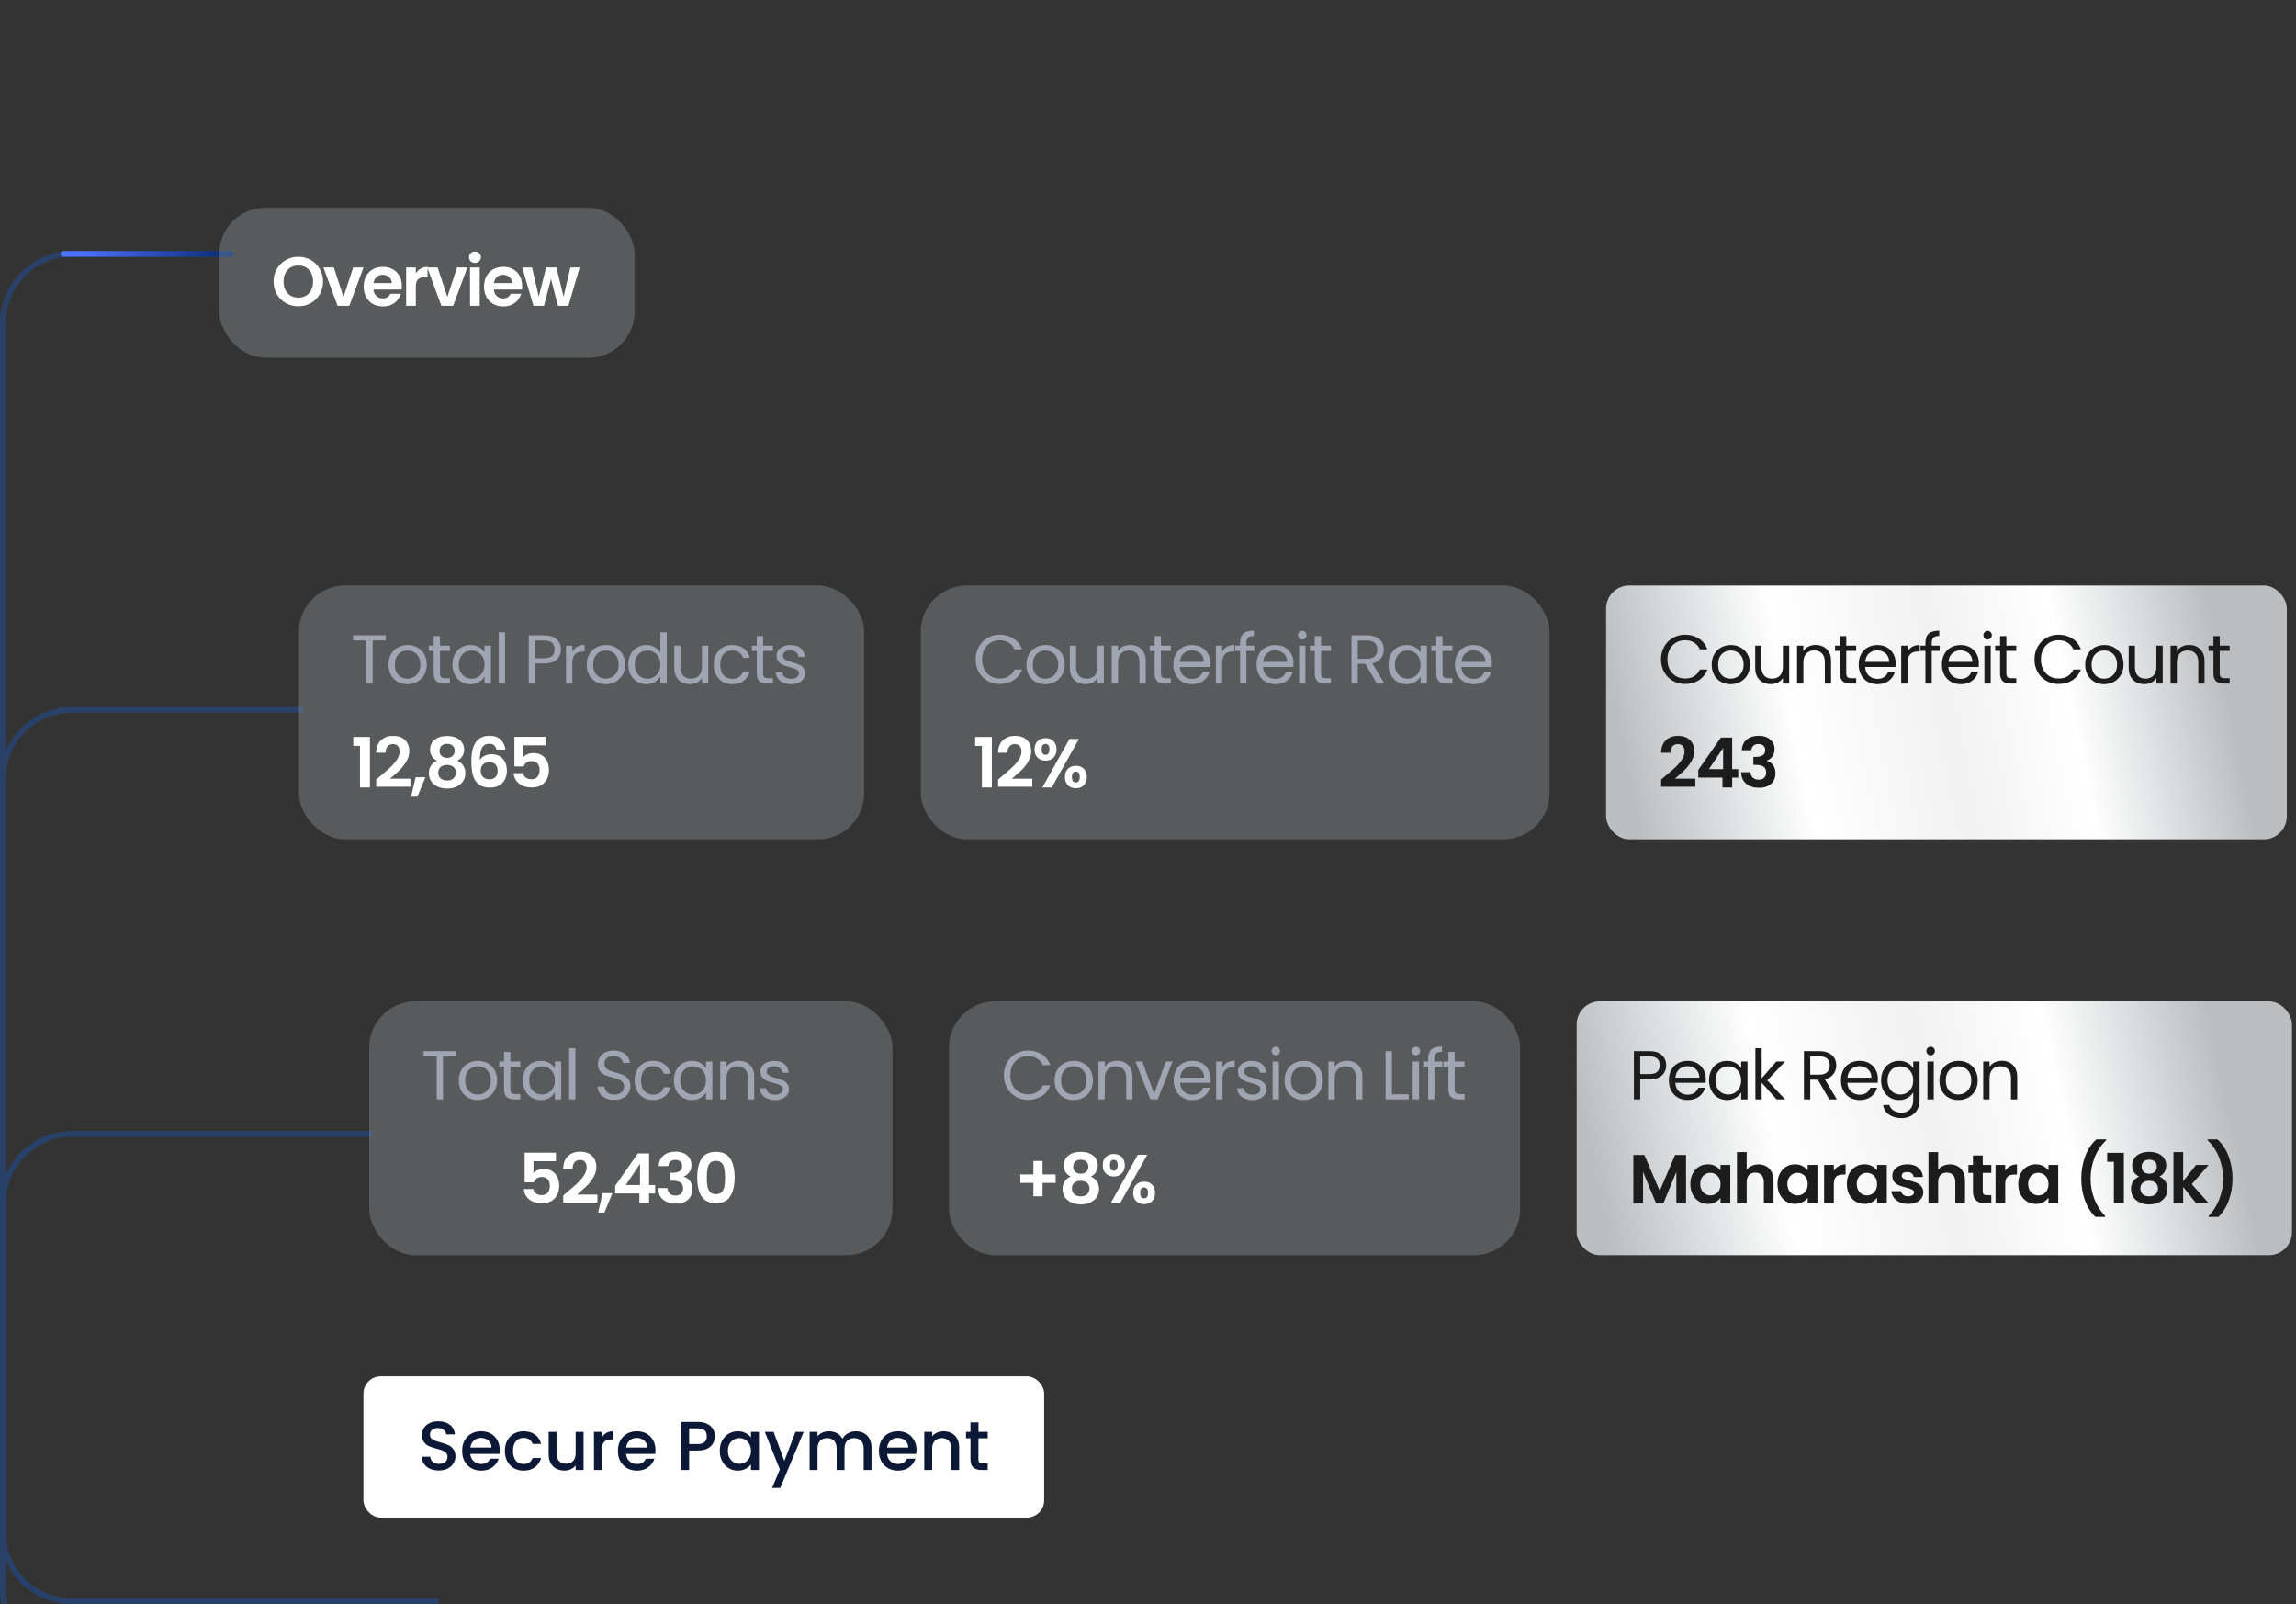
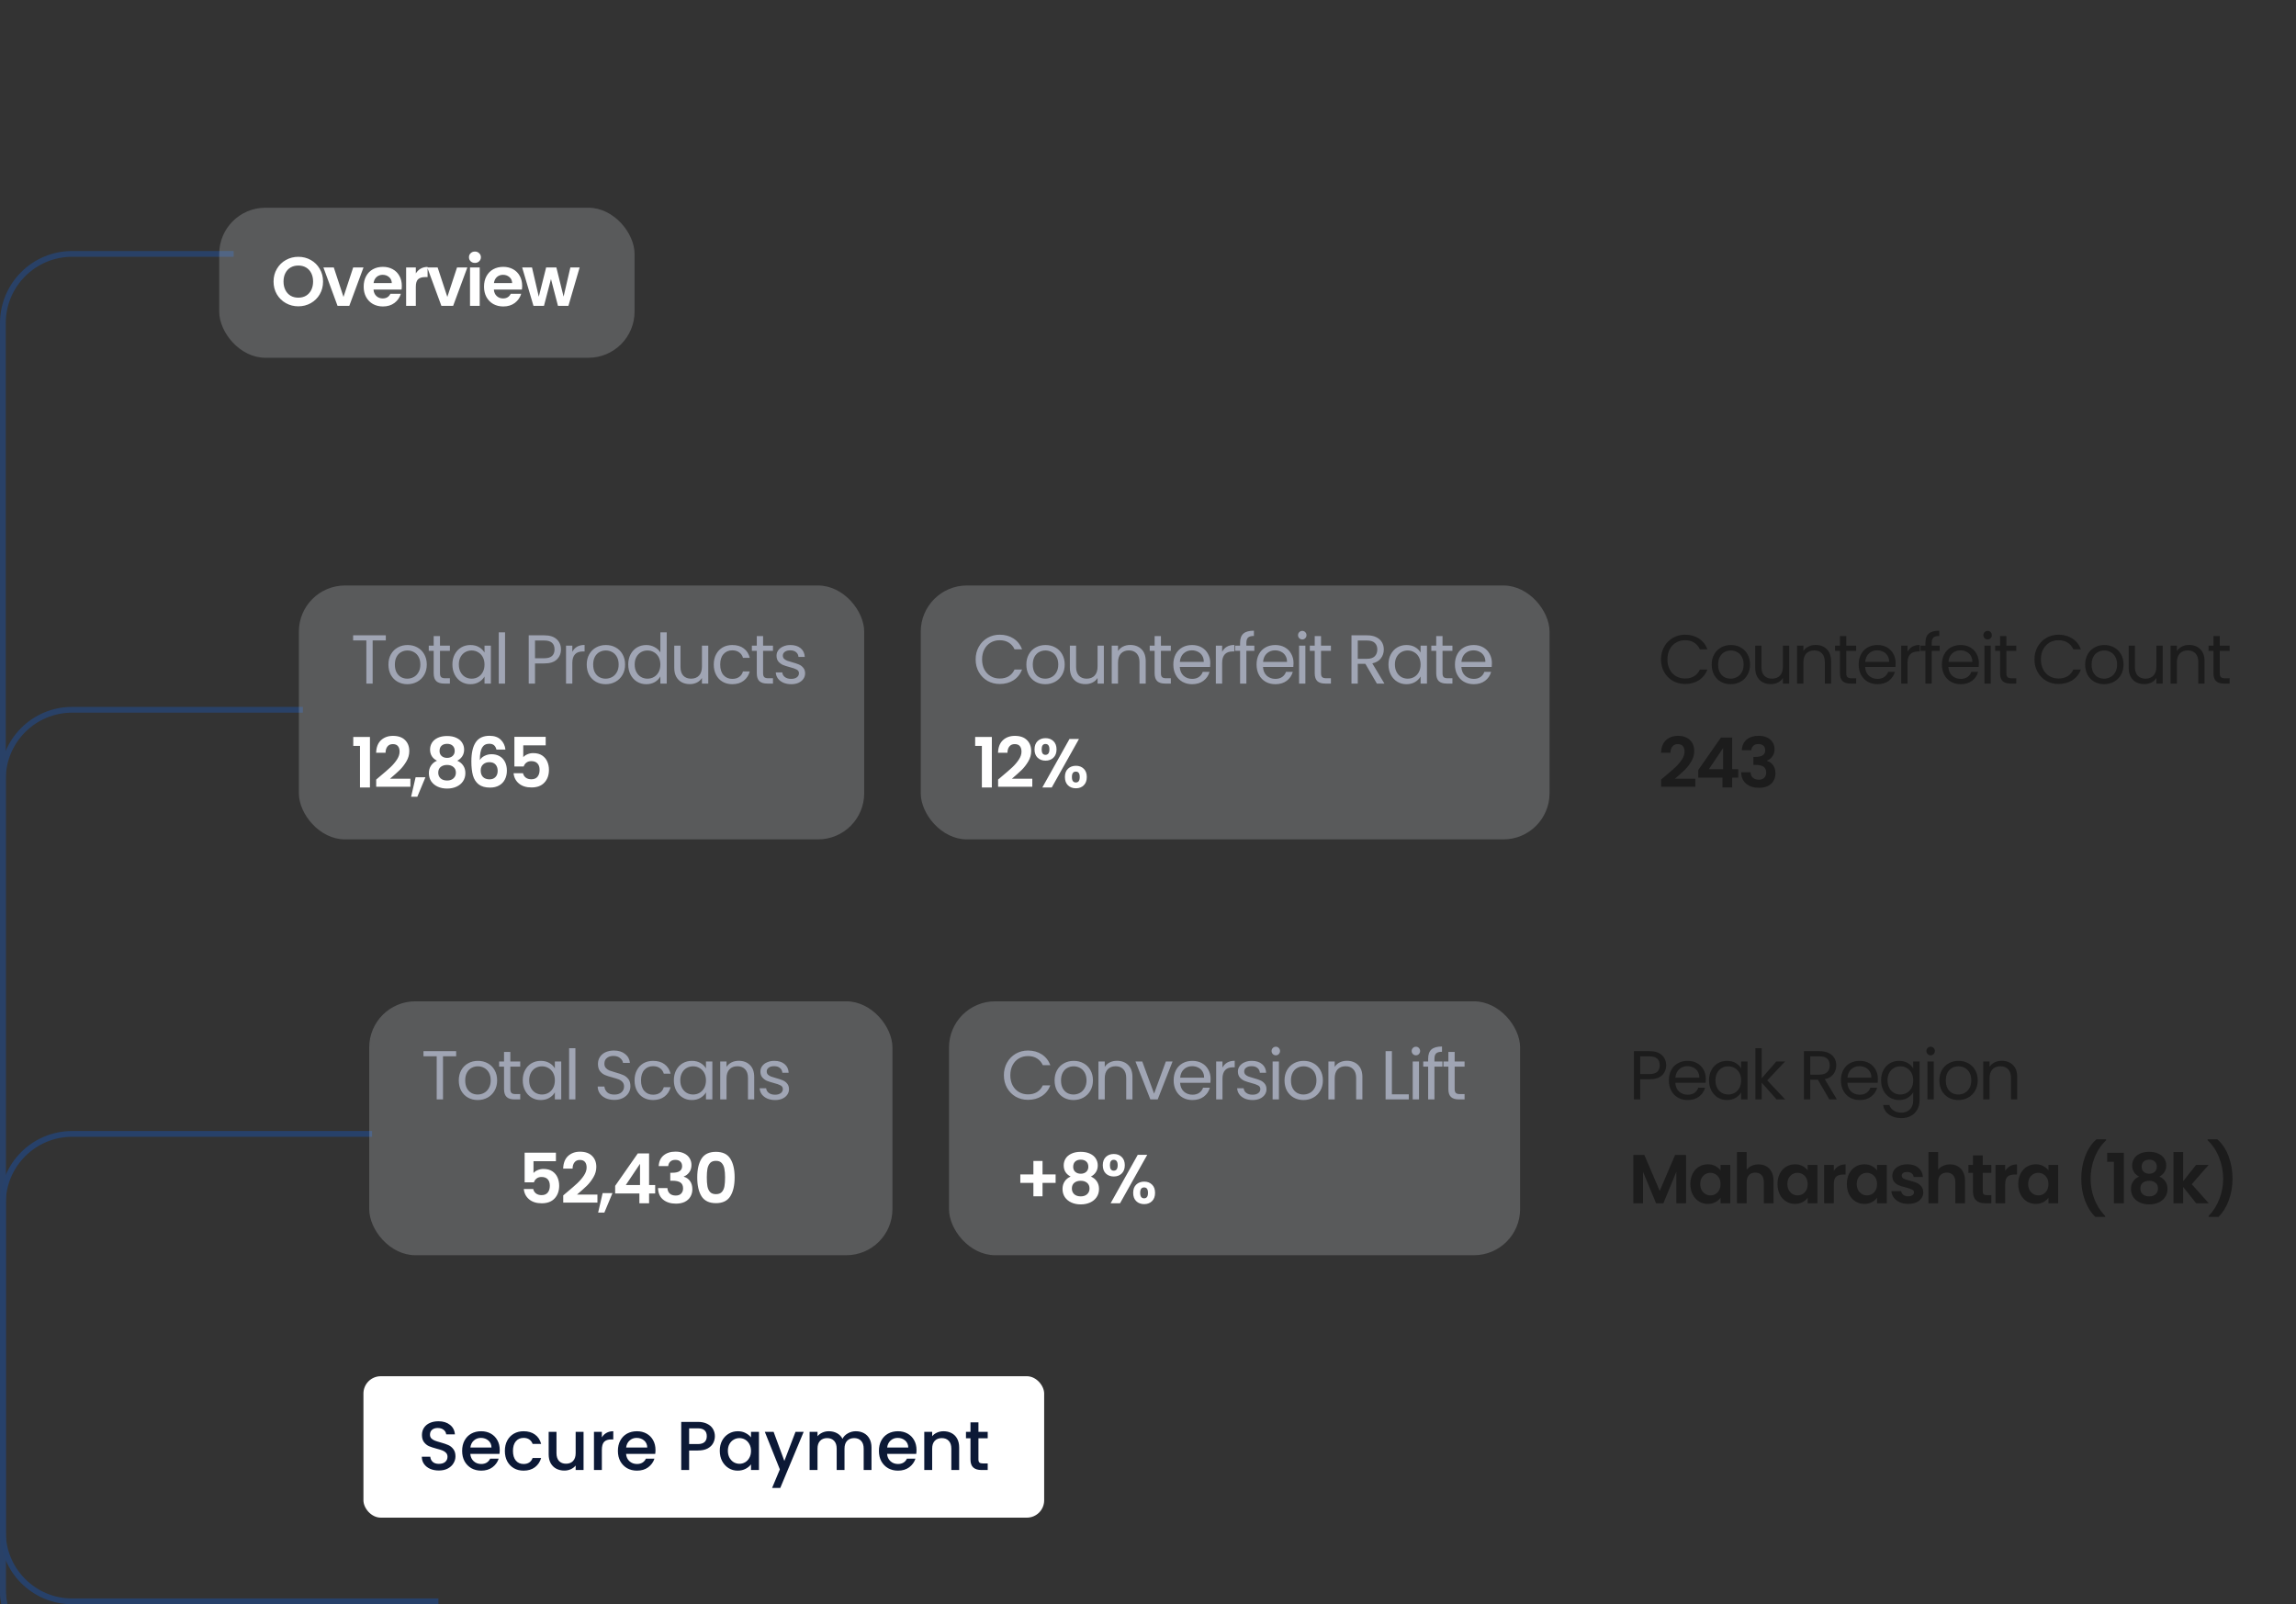
<svg xmlns="http://www.w3.org/2000/svg" width="398" height="278" viewBox="0 0 398 278" fill="none">
  <rect x="0" y="0" width="398" height="278" fill="#333333" stroke="none" />
  <path d="M40.5 44H12.5C5.873 44 0.5 49.373 0.5 56V145V275.5C0.5 282.127 5.873 287.5 12.5 287.5H76" stroke="#294167" />
  <path d="M52.5 123H12.5C5.873 123 0.5 128.373 0.5 135V215V275.5C0.5 282.127 5.873 287.5 12.5 287.5H76" stroke="#294167" />
  <path d="M64.5 196.5H12.5C5.873 196.5 0.5 201.873 0.5 208.5V262.5V265.5C0.5 272.127 5.873 277.5 12.5 277.5H76" stroke="#27416A" />
-   <path d="M40 44H11" stroke="url(#paint0_linear_1198_42871)" stroke-linecap="round" />
  <rect x="38" y="36" width="72" height="26" rx="8" fill="#F1F5FC" fill-opacity="0.2" />
  <path d="M51.716 53.084C50.932 53.084 50.212 52.9 49.556 52.532C48.9 52.164 48.38 51.656 47.996 51.008C47.612 50.352 47.42 49.612 47.42 48.788C47.42 47.972 47.612 47.24 47.996 46.592C48.38 45.936 48.9 45.424 49.556 45.056C50.212 44.688 50.932 44.504 51.716 44.504C52.508 44.504 53.228 44.688 53.876 45.056C54.532 45.424 55.048 45.936 55.424 46.592C55.808 47.24 56 47.972 56 48.788C56 49.612 55.808 50.352 55.424 51.008C55.048 51.656 54.532 52.164 53.876 52.532C53.22 52.9 52.5 53.084 51.716 53.084ZM51.716 51.584C52.22 51.584 52.664 51.472 53.048 51.248C53.432 51.016 53.732 50.688 53.948 50.264C54.164 49.84 54.272 49.348 54.272 48.788C54.272 48.228 54.164 47.74 53.948 47.324C53.732 46.9 53.432 46.576 53.048 46.352C52.664 46.128 52.22 46.016 51.716 46.016C51.212 46.016 50.764 46.128 50.372 46.352C49.988 46.576 49.688 46.9 49.472 47.324C49.256 47.74 49.148 48.228 49.148 48.788C49.148 49.348 49.256 49.84 49.472 50.264C49.688 50.688 49.988 51.016 50.372 51.248C50.764 51.472 51.212 51.584 51.716 51.584ZM59.542 51.452L61.222 46.352H63.01L60.55 53H58.51L56.062 46.352H57.862L59.542 51.452ZM69.653 49.532C69.653 49.772 69.638 49.988 69.606 50.18H64.746C64.785 50.66 64.954 51.036 65.249 51.308C65.546 51.58 65.909 51.716 66.341 51.716C66.966 51.716 67.409 51.448 67.674 50.912H69.486C69.293 51.552 68.925 52.08 68.382 52.496C67.838 52.904 67.169 53.108 66.377 53.108C65.737 53.108 65.162 52.968 64.65 52.688C64.145 52.4 63.749 51.996 63.462 51.476C63.181 50.956 63.041 50.356 63.041 49.676C63.041 48.988 63.181 48.384 63.462 47.864C63.742 47.344 64.133 46.944 64.638 46.664C65.141 46.384 65.722 46.244 66.377 46.244C67.01 46.244 67.573 46.38 68.07 46.652C68.573 46.924 68.962 47.312 69.234 47.816C69.513 48.312 69.653 48.884 69.653 49.532ZM67.913 49.052C67.906 48.62 67.749 48.276 67.445 48.02C67.141 47.756 66.769 47.624 66.329 47.624C65.913 47.624 65.561 47.752 65.273 48.008C64.993 48.256 64.822 48.604 64.757 49.052H67.913ZM72.08 47.384C72.296 47.032 72.576 46.756 72.92 46.556C73.272 46.356 73.672 46.256 74.12 46.256V48.02H73.676C73.148 48.02 72.748 48.144 72.476 48.392C72.212 48.64 72.08 49.072 72.08 49.688V53H70.4V46.352H72.08V47.384ZM77.543 51.452L79.223 46.352H81.011L78.551 53H76.511L74.063 46.352H75.863L77.543 51.452ZM82.327 45.56C82.031 45.56 81.783 45.468 81.583 45.284C81.391 45.092 81.295 44.856 81.295 44.576C81.295 44.296 81.391 44.064 81.583 43.88C81.783 43.688 82.031 43.592 82.327 43.592C82.623 43.592 82.867 43.688 83.059 43.88C83.259 44.064 83.359 44.296 83.359 44.576C83.359 44.856 83.259 45.092 83.059 45.284C82.867 45.468 82.623 45.56 82.327 45.56ZM83.155 46.352V53H81.475V46.352H83.155ZM90.515 49.532C90.515 49.772 90.499 49.988 90.467 50.18H85.607C85.647 50.66 85.815 51.036 86.111 51.308C86.407 51.58 86.771 51.716 87.203 51.716C87.827 51.716 88.271 51.448 88.535 50.912H90.347C90.155 51.552 89.787 52.08 89.243 52.496C88.699 52.904 88.031 53.108 87.239 53.108C86.599 53.108 86.023 52.968 85.511 52.688C85.007 52.4 84.611 51.996 84.323 51.476C84.043 50.956 83.903 50.356 83.903 49.676C83.903 48.988 84.043 48.384 84.323 47.864C84.603 47.344 84.995 46.944 85.499 46.664C86.003 46.384 86.583 46.244 87.239 46.244C87.871 46.244 88.435 46.38 88.931 46.652C89.435 46.924 89.823 47.312 90.095 47.816C90.375 48.312 90.515 48.884 90.515 49.532ZM88.775 49.052C88.767 48.62 88.611 48.276 88.307 48.02C88.003 47.756 87.631 47.624 87.191 47.624C86.775 47.624 86.423 47.752 86.135 48.008C85.855 48.256 85.683 48.604 85.619 49.052H88.775ZM100.477 46.352L98.533 53H96.721L95.509 48.356L94.297 53H92.473L90.517 46.352H92.221L93.397 51.416L94.669 46.352H96.445L97.693 51.404L98.869 46.352H100.477Z" fill="white" />
  <rect x="51.805" y="101.461" width="98" height="44" rx="8" fill="#F1F5FC" fill-opacity="0.2" />
  <path d="M66.877 110.097V110.985H64.597V118.461H63.505V110.985H61.213V110.097H66.877ZM70.609 118.569C69.993 118.569 69.433 118.429 68.929 118.149C68.433 117.869 68.041 117.473 67.753 116.961C67.473 116.441 67.333 115.841 67.333 115.161C67.333 114.489 67.477 113.897 67.765 113.385C68.061 112.865 68.461 112.469 68.965 112.197C69.469 111.917 70.033 111.777 70.657 111.777C71.281 111.777 71.845 111.917 72.349 112.197C72.853 112.469 73.249 112.861 73.537 113.373C73.833 113.885 73.981 114.481 73.981 115.161C73.981 115.841 73.829 116.441 73.525 116.961C73.229 117.473 72.825 117.869 72.313 118.149C71.801 118.429 71.233 118.569 70.609 118.569ZM70.609 117.609C71.001 117.609 71.369 117.517 71.713 117.333C72.057 117.149 72.333 116.873 72.541 116.505C72.757 116.137 72.865 115.689 72.865 115.161C72.865 114.633 72.761 114.185 72.553 113.817C72.345 113.449 72.073 113.177 71.737 113.001C71.401 112.817 71.037 112.725 70.645 112.725C70.245 112.725 69.877 112.817 69.541 113.001C69.213 113.177 68.949 113.449 68.749 113.817C68.549 114.185 68.449 114.633 68.449 115.161C68.449 115.697 68.545 116.149 68.737 116.517C68.937 116.885 69.201 117.161 69.529 117.345C69.857 117.521 70.217 117.609 70.609 117.609ZM76.269 112.785V116.661C76.269 116.981 76.337 117.209 76.473 117.345C76.609 117.473 76.845 117.537 77.181 117.537H77.985V118.461H77.001C76.393 118.461 75.937 118.321 75.633 118.041C75.329 117.761 75.177 117.301 75.177 116.661V112.785H74.325V111.885H75.177V110.229H76.269V111.885H77.985V112.785H76.269ZM78.42 115.149C78.42 114.477 78.556 113.889 78.828 113.385C79.1 112.873 79.472 112.477 79.944 112.197C80.424 111.917 80.956 111.777 81.54 111.777C82.116 111.777 82.616 111.901 83.04 112.149C83.464 112.397 83.78 112.709 83.988 113.085V111.885H85.092V118.461H83.988V117.237C83.772 117.621 83.448 117.941 83.016 118.197C82.592 118.445 82.096 118.569 81.528 118.569C80.944 118.569 80.416 118.425 79.944 118.137C79.472 117.849 79.1 117.445 78.828 116.925C78.556 116.405 78.42 115.813 78.42 115.149ZM83.988 115.161C83.988 114.665 83.888 114.233 83.688 113.865C83.488 113.497 83.216 113.217 82.872 113.025C82.536 112.825 82.164 112.725 81.756 112.725C81.348 112.725 80.976 112.821 80.64 113.013C80.304 113.205 80.036 113.485 79.836 113.853C79.636 114.221 79.536 114.653 79.536 115.149C79.536 115.653 79.636 116.093 79.836 116.469C80.036 116.837 80.304 117.121 80.64 117.321C80.976 117.513 81.348 117.609 81.756 117.609C82.164 117.609 82.536 117.513 82.872 117.321C83.216 117.121 83.488 116.837 83.688 116.469C83.888 116.093 83.988 115.657 83.988 115.161ZM87.549 109.581V118.461H86.457V109.581H87.549ZM97.242 112.545C97.242 113.241 97.001 113.821 96.522 114.285C96.049 114.741 95.326 114.969 94.35 114.969H92.742V118.461H91.65V110.097H94.35C95.293 110.097 96.01 110.325 96.498 110.781C96.993 111.237 97.242 111.825 97.242 112.545ZM94.35 114.069C94.957 114.069 95.406 113.937 95.694 113.673C95.981 113.409 96.126 113.033 96.126 112.545C96.126 111.513 95.534 110.997 94.35 110.997H92.742V114.069H94.35ZM99.211 112.953C99.403 112.577 99.675 112.285 100.027 112.077C100.387 111.869 100.823 111.765 101.335 111.765V112.893H101.047C99.823 112.893 99.211 113.557 99.211 114.885V118.461H98.119V111.885H99.211V112.953ZM104.983 118.569C104.367 118.569 103.807 118.429 103.303 118.149C102.807 117.869 102.415 117.473 102.127 116.961C101.847 116.441 101.707 115.841 101.707 115.161C101.707 114.489 101.851 113.897 102.139 113.385C102.435 112.865 102.835 112.469 103.339 112.197C103.843 111.917 104.407 111.777 105.031 111.777C105.655 111.777 106.219 111.917 106.723 112.197C107.227 112.469 107.623 112.861 107.911 113.373C108.207 113.885 108.355 114.481 108.355 115.161C108.355 115.841 108.203 116.441 107.899 116.961C107.603 117.473 107.199 117.869 106.687 118.149C106.175 118.429 105.607 118.569 104.983 118.569ZM104.983 117.609C105.375 117.609 105.743 117.517 106.087 117.333C106.431 117.149 106.707 116.873 106.915 116.505C107.131 116.137 107.239 115.689 107.239 115.161C107.239 114.633 107.135 114.185 106.927 113.817C106.719 113.449 106.447 113.177 106.111 113.001C105.775 112.817 105.411 112.725 105.019 112.725C104.619 112.725 104.251 112.817 103.915 113.001C103.587 113.177 103.323 113.449 103.123 113.817C102.923 114.185 102.823 114.633 102.823 115.161C102.823 115.697 102.919 116.149 103.111 116.517C103.311 116.885 103.575 117.161 103.903 117.345C104.231 117.521 104.591 117.609 104.983 117.609ZM108.903 115.149C108.903 114.477 109.039 113.889 109.311 113.385C109.583 112.873 109.955 112.477 110.427 112.197C110.907 111.917 111.443 111.777 112.035 111.777C112.547 111.777 113.023 111.897 113.463 112.137C113.903 112.369 114.239 112.677 114.471 113.061V109.581H115.575V118.461H114.471V117.225C114.255 117.617 113.935 117.941 113.511 118.197C113.087 118.445 112.591 118.569 112.023 118.569C111.439 118.569 110.907 118.425 110.427 118.137C109.955 117.849 109.583 117.445 109.311 116.925C109.039 116.405 108.903 115.813 108.903 115.149ZM114.471 115.161C114.471 114.665 114.371 114.233 114.171 113.865C113.971 113.497 113.699 113.217 113.355 113.025C113.019 112.825 112.647 112.725 112.239 112.725C111.831 112.725 111.459 112.821 111.123 113.013C110.787 113.205 110.519 113.485 110.319 113.853C110.119 114.221 110.019 114.653 110.019 115.149C110.019 115.653 110.119 116.093 110.319 116.469C110.519 116.837 110.787 117.121 111.123 117.321C111.459 117.513 111.831 117.609 112.239 117.609C112.647 117.609 113.019 117.513 113.355 117.321C113.699 117.121 113.971 116.837 114.171 116.469C114.371 116.093 114.471 115.657 114.471 115.161ZM122.772 111.885V118.461H121.68V117.489C121.472 117.825 121.18 118.089 120.804 118.281C120.436 118.465 120.028 118.557 119.58 118.557C119.068 118.557 118.608 118.453 118.2 118.245C117.792 118.029 117.468 117.709 117.228 117.285C116.996 116.861 116.88 116.345 116.88 115.737V111.885H117.96V115.593C117.96 116.241 118.124 116.741 118.452 117.093C118.78 117.437 119.228 117.609 119.796 117.609C120.38 117.609 120.84 117.429 121.176 117.069C121.512 116.709 121.68 116.185 121.68 115.497V111.885H122.772ZM123.728 115.161C123.728 114.481 123.864 113.889 124.136 113.385C124.408 112.873 124.784 112.477 125.264 112.197C125.752 111.917 126.308 111.777 126.932 111.777C127.74 111.777 128.404 111.973 128.924 112.365C129.452 112.757 129.8 113.301 129.968 113.997H128.792C128.68 113.597 128.46 113.281 128.132 113.049C127.812 112.817 127.412 112.701 126.932 112.701C126.308 112.701 125.804 112.917 125.42 113.349C125.036 113.773 124.844 114.377 124.844 115.161C124.844 115.953 125.036 116.565 125.42 116.997C125.804 117.429 126.308 117.645 126.932 117.645C127.412 117.645 127.812 117.533 128.132 117.309C128.452 117.085 128.672 116.765 128.792 116.349H129.968C129.792 117.021 129.44 117.561 128.912 117.969C128.384 118.369 127.724 118.569 126.932 118.569C126.308 118.569 125.752 118.429 125.264 118.149C124.784 117.869 124.408 117.473 124.136 116.961C123.864 116.449 123.728 115.849 123.728 115.161ZM132.277 112.785V116.661C132.277 116.981 132.345 117.209 132.481 117.345C132.617 117.473 132.853 117.537 133.189 117.537H133.993V118.461H133.009C132.401 118.461 131.945 118.321 131.641 118.041C131.337 117.761 131.185 117.301 131.185 116.661V112.785H130.333V111.885H131.185V110.229H132.277V111.885H133.993V112.785H132.277ZM137.164 118.569C136.66 118.569 136.208 118.485 135.808 118.317C135.408 118.141 135.092 117.901 134.86 117.597C134.628 117.285 134.5 116.929 134.476 116.529H135.604C135.636 116.857 135.788 117.125 136.06 117.333C136.34 117.541 136.704 117.645 137.152 117.645C137.568 117.645 137.896 117.553 138.136 117.369C138.376 117.185 138.496 116.953 138.496 116.673C138.496 116.385 138.368 116.173 138.112 116.037C137.856 115.893 137.46 115.753 136.924 115.617C136.436 115.489 136.036 115.361 135.724 115.233C135.42 115.097 135.156 114.901 134.932 114.645C134.716 114.381 134.608 114.037 134.608 113.613C134.608 113.277 134.708 112.969 134.908 112.689C135.108 112.409 135.392 112.189 135.76 112.029C136.128 111.861 136.548 111.777 137.02 111.777C137.748 111.777 138.336 111.961 138.784 112.329C139.232 112.697 139.472 113.201 139.504 113.841H138.412C138.388 113.497 138.248 113.221 137.992 113.013C137.744 112.805 137.408 112.701 136.984 112.701C136.592 112.701 136.28 112.785 136.048 112.953C135.816 113.121 135.7 113.341 135.7 113.613C135.7 113.829 135.768 114.009 135.904 114.153C136.048 114.289 136.224 114.401 136.432 114.489C136.648 114.569 136.944 114.661 137.32 114.765C137.792 114.893 138.176 115.021 138.472 115.149C138.768 115.269 139.02 115.453 139.228 115.701C139.444 115.949 139.556 116.273 139.564 116.673C139.564 117.033 139.464 117.357 139.264 117.645C139.064 117.933 138.78 118.161 138.412 118.329C138.052 118.489 137.636 118.569 137.164 118.569Z" fill="#A0A5B4" />
  <path d="M61.237 129.261V127.713H64.129V136.461H62.401V129.261H61.237ZM65.836 134.565C66.604 133.925 67.216 133.393 67.672 132.969C68.128 132.537 68.508 132.089 68.812 131.625C69.116 131.161 69.268 130.705 69.268 130.257C69.268 129.849 69.172 129.529 68.98 129.297C68.788 129.065 68.492 128.949 68.092 128.949C67.692 128.949 67.384 129.085 67.168 129.357C66.952 129.621 66.84 129.985 66.832 130.449H65.2C65.232 129.489 65.516 128.761 66.052 128.265C66.596 127.769 67.284 127.521 68.116 127.521C69.028 127.521 69.728 127.765 70.216 128.253C70.704 128.733 70.948 129.369 70.948 130.161C70.948 130.785 70.78 131.381 70.444 131.949C70.108 132.517 69.724 133.013 69.292 133.437C68.86 133.853 68.296 134.357 67.6 134.949H71.14V136.341H65.212V135.093L65.836 134.565ZM73.747 134.697L72.343 138.069H71.263L72.043 134.697H73.747ZM75.75 131.829C74.95 131.413 74.55 130.769 74.55 129.897C74.55 129.465 74.658 129.073 74.874 128.721C75.098 128.361 75.43 128.077 75.87 127.869C76.318 127.653 76.862 127.545 77.502 127.545C78.142 127.545 78.682 127.653 79.122 127.869C79.57 128.077 79.902 128.361 80.118 128.721C80.342 129.073 80.454 129.465 80.454 129.897C80.454 130.337 80.346 130.725 80.13 131.061C79.914 131.389 79.626 131.645 79.266 131.829C79.706 132.021 80.05 132.301 80.298 132.669C80.546 133.037 80.67 133.473 80.67 133.977C80.67 134.521 80.53 134.997 80.25 135.405C79.978 135.805 79.602 136.113 79.122 136.329C78.642 136.545 78.102 136.653 77.502 136.653C76.902 136.653 76.362 136.545 75.882 136.329C75.41 136.113 75.034 135.805 74.754 135.405C74.482 134.997 74.346 134.521 74.346 133.977C74.346 133.473 74.47 133.037 74.718 132.669C74.966 132.293 75.31 132.013 75.75 131.829ZM78.822 130.137C78.822 129.745 78.702 129.441 78.462 129.225C78.23 129.009 77.91 128.901 77.502 128.901C77.102 128.901 76.782 129.009 76.542 129.225C76.31 129.441 76.194 129.749 76.194 130.149C76.194 130.509 76.314 130.797 76.554 131.013C76.802 131.229 77.118 131.337 77.502 131.337C77.886 131.337 78.202 131.229 78.45 131.013C78.698 130.789 78.822 130.497 78.822 130.137ZM77.502 132.561C77.046 132.561 76.674 132.677 76.386 132.909C76.106 133.141 75.966 133.473 75.966 133.905C75.966 134.305 76.102 134.633 76.374 134.889C76.654 135.137 77.03 135.261 77.502 135.261C77.974 135.261 78.346 135.133 78.618 134.877C78.89 134.621 79.026 134.297 79.026 133.905C79.026 133.481 78.886 133.153 78.606 132.921C78.326 132.681 77.958 132.561 77.502 132.561ZM86.053 129.897C85.973 129.561 85.833 129.309 85.633 129.141C85.441 128.973 85.161 128.889 84.793 128.889C84.241 128.889 83.833 129.113 83.569 129.561C83.313 130.001 83.181 130.721 83.173 131.721C83.365 131.401 83.645 131.153 84.013 130.977C84.381 130.793 84.781 130.701 85.213 130.701C85.733 130.701 86.193 130.813 86.593 131.037C86.993 131.261 87.305 131.589 87.529 132.021C87.753 132.445 87.865 132.957 87.865 133.557C87.865 134.125 87.749 134.633 87.517 135.081C87.293 135.521 86.961 135.865 86.521 136.113C86.081 136.361 85.557 136.485 84.949 136.485C84.117 136.485 83.461 136.301 82.981 135.933C82.509 135.565 82.177 135.053 81.985 134.397C81.801 133.733 81.709 132.917 81.709 131.949C81.709 130.485 81.961 129.381 82.465 128.637C82.969 127.885 83.765 127.509 84.853 127.509C85.693 127.509 86.345 127.737 86.809 128.193C87.273 128.649 87.541 129.217 87.613 129.897H86.053ZM84.829 132.081C84.405 132.081 84.049 132.205 83.761 132.453C83.473 132.701 83.329 133.061 83.329 133.533C83.329 134.005 83.461 134.377 83.725 134.649C83.997 134.921 84.377 135.057 84.865 135.057C85.297 135.057 85.637 134.925 85.885 134.661C86.141 134.397 86.269 134.041 86.269 133.593C86.269 133.129 86.145 132.761 85.897 132.489C85.657 132.217 85.301 132.081 84.829 132.081ZM94.593 129.165H90.705V131.217C90.873 131.009 91.113 130.841 91.425 130.713C91.737 130.577 92.069 130.509 92.421 130.509C93.061 130.509 93.585 130.649 93.993 130.929C94.401 131.209 94.697 131.569 94.881 132.009C95.065 132.441 95.157 132.905 95.157 133.401C95.157 134.321 94.893 135.061 94.365 135.621C93.845 136.181 93.101 136.461 92.133 136.461C91.221 136.461 90.493 136.233 89.949 135.777C89.405 135.321 89.097 134.725 89.025 133.989H90.657C90.729 134.309 90.889 134.565 91.137 134.757C91.393 134.949 91.717 135.045 92.109 135.045C92.581 135.045 92.937 134.897 93.177 134.601C93.417 134.305 93.537 133.913 93.537 133.425C93.537 132.929 93.413 132.553 93.165 132.297C92.925 132.033 92.569 131.901 92.097 131.901C91.761 131.901 91.481 131.985 91.257 132.153C91.033 132.321 90.873 132.545 90.777 132.825H89.169V127.689H94.593V129.165Z" fill="white" />
  <rect x="159.607" y="101.461" width="109" height="44" rx="8" fill="#F1F5FC" fill-opacity="0.2" />
  <path d="M169.123 114.273C169.123 113.457 169.307 112.725 169.675 112.077C170.043 111.421 170.543 110.909 171.175 110.541C171.815 110.173 172.523 109.989 173.299 109.989C174.211 109.989 175.007 110.209 175.687 110.649C176.367 111.089 176.863 111.713 177.175 112.521H175.867C175.635 112.017 175.299 111.629 174.859 111.357C174.427 111.085 173.907 110.949 173.299 110.949C172.715 110.949 172.191 111.085 171.727 111.357C171.263 111.629 170.899 112.017 170.635 112.521C170.371 113.017 170.239 113.601 170.239 114.273C170.239 114.937 170.371 115.521 170.635 116.025C170.899 116.521 171.263 116.905 171.727 117.177C172.191 117.449 172.715 117.585 173.299 117.585C173.907 117.585 174.427 117.453 174.859 117.189C175.299 116.917 175.635 116.529 175.867 116.025H177.175C176.863 116.825 176.367 117.445 175.687 117.885C175.007 118.317 174.211 118.533 173.299 118.533C172.523 118.533 171.815 118.353 171.175 117.993C170.543 117.625 170.043 117.117 169.675 116.469C169.307 115.821 169.123 115.089 169.123 114.273ZM181.189 118.569C180.573 118.569 180.013 118.429 179.509 118.149C179.013 117.869 178.621 117.473 178.333 116.961C178.053 116.441 177.913 115.841 177.913 115.161C177.913 114.489 178.057 113.897 178.345 113.385C178.641 112.865 179.041 112.469 179.545 112.197C180.049 111.917 180.613 111.777 181.237 111.777C181.861 111.777 182.425 111.917 182.929 112.197C183.433 112.469 183.829 112.861 184.117 113.373C184.413 113.885 184.561 114.481 184.561 115.161C184.561 115.841 184.409 116.441 184.105 116.961C183.809 117.473 183.405 117.869 182.893 118.149C182.381 118.429 181.813 118.569 181.189 118.569ZM181.189 117.609C181.581 117.609 181.949 117.517 182.293 117.333C182.637 117.149 182.913 116.873 183.121 116.505C183.337 116.137 183.445 115.689 183.445 115.161C183.445 114.633 183.341 114.185 183.133 113.817C182.925 113.449 182.653 113.177 182.317 113.001C181.981 112.817 181.617 112.725 181.225 112.725C180.825 112.725 180.457 112.817 180.121 113.001C179.793 113.177 179.529 113.449 179.329 113.817C179.129 114.185 179.029 114.633 179.029 115.161C179.029 115.697 179.125 116.149 179.317 116.517C179.517 116.885 179.781 117.161 180.109 117.345C180.437 117.521 180.797 117.609 181.189 117.609ZM191.349 111.885V118.461H190.257V117.489C190.049 117.825 189.757 118.089 189.381 118.281C189.013 118.465 188.605 118.557 188.157 118.557C187.645 118.557 187.185 118.453 186.777 118.245C186.369 118.029 186.045 117.709 185.805 117.285C185.573 116.861 185.457 116.345 185.457 115.737V111.885H186.537V115.593C186.537 116.241 186.701 116.741 187.029 117.093C187.357 117.437 187.805 117.609 188.373 117.609C188.957 117.609 189.417 117.429 189.753 117.069C190.089 116.709 190.257 116.185 190.257 115.497V111.885H191.349ZM195.917 111.765C196.717 111.765 197.365 112.009 197.861 112.497C198.357 112.977 198.605 113.673 198.605 114.585V118.461H197.525V114.741C197.525 114.085 197.361 113.585 197.033 113.241C196.705 112.889 196.257 112.713 195.689 112.713C195.113 112.713 194.653 112.893 194.309 113.253C193.973 113.613 193.805 114.137 193.805 114.825V118.461H192.713V111.885H193.805V112.821C194.021 112.485 194.313 112.225 194.681 112.041C195.057 111.857 195.469 111.765 195.917 111.765ZM201.24 112.785V116.661C201.24 116.981 201.308 117.209 201.444 117.345C201.58 117.473 201.816 117.537 202.152 117.537H202.956V118.461H201.972C201.364 118.461 200.908 118.321 200.604 118.041C200.3 117.761 200.148 117.301 200.148 116.661V112.785H199.296V111.885H200.148V110.229H201.24V111.885H202.956V112.785H201.24ZM209.799 114.921C209.799 115.129 209.787 115.349 209.763 115.581H204.507C204.547 116.229 204.767 116.737 205.167 117.105C205.575 117.465 206.067 117.645 206.643 117.645C207.115 117.645 207.507 117.537 207.819 117.321C208.139 117.097 208.363 116.801 208.491 116.433H209.667C209.491 117.065 209.139 117.581 208.611 117.981C208.083 118.373 207.427 118.569 206.643 118.569C206.019 118.569 205.459 118.429 204.963 118.149C204.475 117.869 204.091 117.473 203.811 116.961C203.531 116.441 203.391 115.841 203.391 115.161C203.391 114.481 203.527 113.885 203.799 113.373C204.071 112.861 204.451 112.469 204.939 112.197C205.435 111.917 206.003 111.777 206.643 111.777C207.267 111.777 207.819 111.913 208.299 112.185C208.779 112.457 209.147 112.833 209.403 113.313C209.667 113.785 209.799 114.321 209.799 114.921ZM208.671 114.693C208.671 114.277 208.579 113.921 208.395 113.625C208.211 113.321 207.959 113.093 207.639 112.941C207.327 112.781 206.979 112.701 206.595 112.701C206.043 112.701 205.571 112.877 205.179 113.229C204.795 113.581 204.575 114.069 204.519 114.693H208.671ZM211.853 112.953C212.045 112.577 212.317 112.285 212.669 112.077C213.029 111.869 213.465 111.765 213.977 111.765V112.893H213.689C212.465 112.893 211.853 113.557 211.853 114.885V118.461H210.761V111.885H211.853V112.953ZM217.433 112.785H216.053V118.461H214.961V112.785H214.109V111.885H214.961V111.417C214.961 110.681 215.149 110.145 215.525 109.809C215.909 109.465 216.521 109.293 217.361 109.293V110.205C216.881 110.205 216.541 110.301 216.341 110.493C216.149 110.677 216.053 110.985 216.053 111.417V111.885H217.433V112.785ZM224.227 114.921C224.227 115.129 224.215 115.349 224.191 115.581H218.935C218.975 116.229 219.195 116.737 219.595 117.105C220.003 117.465 220.495 117.645 221.071 117.645C221.543 117.645 221.935 117.537 222.247 117.321C222.567 117.097 222.791 116.801 222.919 116.433H224.095C223.919 117.065 223.567 117.581 223.039 117.981C222.511 118.373 221.855 118.569 221.071 118.569C220.447 118.569 219.887 118.429 219.391 118.149C218.903 117.869 218.519 117.473 218.239 116.961C217.959 116.441 217.819 115.841 217.819 115.161C217.819 114.481 217.955 113.885 218.227 113.373C218.499 112.861 218.879 112.469 219.367 112.197C219.863 111.917 220.431 111.777 221.071 111.777C221.695 111.777 222.247 111.913 222.727 112.185C223.207 112.457 223.575 112.833 223.831 113.313C224.095 113.785 224.227 114.321 224.227 114.921ZM223.099 114.693C223.099 114.277 223.007 113.921 222.823 113.625C222.639 113.321 222.387 113.093 222.067 112.941C221.755 112.781 221.407 112.701 221.023 112.701C220.471 112.701 219.999 112.877 219.607 113.229C219.223 113.581 219.003 114.069 218.947 114.693H223.099ZM225.752 110.817C225.544 110.817 225.368 110.745 225.224 110.601C225.08 110.457 225.008 110.281 225.008 110.073C225.008 109.865 225.08 109.689 225.224 109.545C225.368 109.401 225.544 109.329 225.752 109.329C225.952 109.329 226.12 109.401 226.256 109.545C226.4 109.689 226.472 109.865 226.472 110.073C226.472 110.281 226.4 110.457 226.256 110.601C226.12 110.745 225.952 110.817 225.752 110.817ZM226.28 111.885V118.461H225.188V111.885H226.28ZM228.993 112.785V116.661C228.993 116.981 229.061 117.209 229.197 117.345C229.333 117.473 229.569 117.537 229.905 117.537H230.709V118.461H229.725C229.117 118.461 228.661 118.321 228.357 118.041C228.053 117.761 227.901 117.301 227.901 116.661V112.785H227.049V111.885H227.901V110.229H228.993V111.885H230.709V112.785H228.993ZM238.675 118.461L236.683 115.041H235.363V118.461H234.271V110.097H236.971C237.603 110.097 238.135 110.205 238.567 110.421C239.007 110.637 239.335 110.929 239.551 111.297C239.767 111.665 239.875 112.085 239.875 112.557C239.875 113.133 239.707 113.641 239.371 114.081C239.043 114.521 238.547 114.813 237.883 114.957L239.983 118.461H238.675ZM235.363 114.165H236.971C237.563 114.165 238.007 114.021 238.303 113.733C238.599 113.437 238.747 113.045 238.747 112.557C238.747 112.061 238.599 111.677 238.303 111.405C238.015 111.133 237.571 110.997 236.971 110.997H235.363V114.165ZM240.684 115.149C240.684 114.477 240.82 113.889 241.092 113.385C241.364 112.873 241.736 112.477 242.208 112.197C242.688 111.917 243.22 111.777 243.804 111.777C244.38 111.777 244.88 111.901 245.304 112.149C245.728 112.397 246.044 112.709 246.252 113.085V111.885H247.356V118.461H246.252V117.237C246.036 117.621 245.712 117.941 245.28 118.197C244.856 118.445 244.36 118.569 243.792 118.569C243.208 118.569 242.68 118.425 242.208 118.137C241.736 117.849 241.364 117.445 241.092 116.925C240.82 116.405 240.684 115.813 240.684 115.149ZM246.252 115.161C246.252 114.665 246.152 114.233 245.952 113.865C245.752 113.497 245.48 113.217 245.136 113.025C244.8 112.825 244.428 112.725 244.02 112.725C243.612 112.725 243.24 112.821 242.904 113.013C242.568 113.205 242.3 113.485 242.1 113.853C241.9 114.221 241.8 114.653 241.8 115.149C241.8 115.653 241.9 116.093 242.1 116.469C242.3 116.837 242.568 117.121 242.904 117.321C243.24 117.513 243.612 117.609 244.02 117.609C244.428 117.609 244.8 117.513 245.136 117.321C245.48 117.121 245.752 116.837 245.952 116.469C246.152 116.093 246.252 115.657 246.252 115.161ZM250.054 112.785V116.661C250.054 116.981 250.122 117.209 250.258 117.345C250.394 117.473 250.63 117.537 250.966 117.537H251.77V118.461H250.786C250.178 118.461 249.722 118.321 249.418 118.041C249.114 117.761 248.962 117.301 248.962 116.661V112.785H248.11V111.885H248.962V110.229H250.054V111.885H251.77V112.785H250.054ZM258.613 114.921C258.613 115.129 258.601 115.349 258.577 115.581H253.321C253.361 116.229 253.581 116.737 253.981 117.105C254.389 117.465 254.881 117.645 255.457 117.645C255.929 117.645 256.321 117.537 256.633 117.321C256.953 117.097 257.177 116.801 257.305 116.433H258.481C258.305 117.065 257.953 117.581 257.425 117.981C256.897 118.373 256.241 118.569 255.457 118.569C254.833 118.569 254.273 118.429 253.777 118.149C253.289 117.869 252.905 117.473 252.625 116.961C252.345 116.441 252.205 115.841 252.205 115.161C252.205 114.481 252.341 113.885 252.613 113.373C252.885 112.861 253.265 112.469 253.753 112.197C254.249 111.917 254.817 111.777 255.457 111.777C256.081 111.777 256.633 111.913 257.113 112.185C257.593 112.457 257.961 112.833 258.217 113.313C258.481 113.785 258.613 114.321 258.613 114.921ZM257.485 114.693C257.485 114.277 257.393 113.921 257.209 113.625C257.025 113.321 256.773 113.093 256.453 112.941C256.141 112.781 255.793 112.701 255.409 112.701C254.857 112.701 254.385 112.877 253.993 113.229C253.609 113.581 253.389 114.069 253.333 114.693H257.485Z" fill="#A0A5B4" />
  <path d="M169.039 129.261V127.713H171.931V136.461H170.203V129.261H169.039ZM173.639 134.565C174.407 133.925 175.019 133.393 175.475 132.969C175.931 132.537 176.311 132.089 176.615 131.625C176.919 131.161 177.071 130.705 177.071 130.257C177.071 129.849 176.975 129.529 176.783 129.297C176.591 129.065 176.295 128.949 175.895 128.949C175.495 128.949 175.187 129.085 174.971 129.357C174.755 129.621 174.643 129.985 174.635 130.449H173.003C173.035 129.489 173.319 128.761 173.855 128.265C174.399 127.769 175.087 127.521 175.919 127.521C176.831 127.521 177.531 127.765 178.019 128.253C178.507 128.733 178.751 129.369 178.751 130.161C178.751 130.785 178.583 131.381 178.247 131.949C177.911 132.517 177.527 133.013 177.095 133.437C176.663 133.853 176.099 134.357 175.403 134.949H178.943V136.341H173.015V135.093L173.639 134.565ZM179.33 129.861C179.33 129.253 179.506 128.777 179.858 128.433C180.218 128.089 180.678 127.917 181.238 127.917C181.798 127.917 182.254 128.089 182.606 128.433C182.966 128.777 183.146 129.253 183.146 129.861C183.146 130.477 182.966 130.957 182.606 131.301C182.254 131.645 181.798 131.817 181.238 131.817C180.678 131.817 180.218 131.645 179.858 131.301C179.506 130.957 179.33 130.477 179.33 129.861ZM187.034 128.061L182.318 136.461H180.686L185.39 128.061H187.034ZM181.226 128.925C180.786 128.925 180.566 129.237 180.566 129.861C180.566 130.493 180.786 130.809 181.226 130.809C181.442 130.809 181.61 130.733 181.73 130.581C181.85 130.421 181.91 130.181 181.91 129.861C181.91 129.237 181.682 128.925 181.226 128.925ZM184.598 134.649C184.598 134.033 184.774 133.557 185.126 133.221C185.486 132.877 185.946 132.705 186.506 132.705C187.066 132.705 187.518 132.877 187.862 133.221C188.214 133.557 188.39 134.033 188.39 134.649C188.39 135.265 188.214 135.745 187.862 136.089C187.518 136.433 187.066 136.605 186.506 136.605C185.938 136.605 185.478 136.433 185.126 136.089C184.774 135.745 184.598 135.265 184.598 134.649ZM186.494 133.713C186.038 133.713 185.81 134.025 185.81 134.649C185.81 135.281 186.038 135.597 186.494 135.597C186.942 135.597 187.166 135.281 187.166 134.649C187.166 134.025 186.942 133.713 186.494 133.713Z" fill="white" />
-   <rect x="278.409" y="101.461" width="118" height="44" rx="4" fill="url(#paint1_linear_1198_42871)" />
  <path d="M287.925 114.273C287.925 113.457 288.109 112.725 288.477 112.077C288.845 111.421 289.345 110.909 289.977 110.541C290.617 110.173 291.325 109.989 292.101 109.989C293.013 109.989 293.809 110.209 294.489 110.649C295.169 111.089 295.665 111.713 295.977 112.521H294.669C294.437 112.017 294.101 111.629 293.661 111.357C293.229 111.085 292.709 110.949 292.101 110.949C291.517 110.949 290.993 111.085 290.529 111.357C290.065 111.629 289.701 112.017 289.437 112.521C289.173 113.017 289.041 113.601 289.041 114.273C289.041 114.937 289.173 115.521 289.437 116.025C289.701 116.521 290.065 116.905 290.529 117.177C290.993 117.449 291.517 117.585 292.101 117.585C292.709 117.585 293.229 117.453 293.661 117.189C294.101 116.917 294.437 116.529 294.669 116.025H295.977C295.665 116.825 295.169 117.445 294.489 117.885C293.809 118.317 293.013 118.533 292.101 118.533C291.325 118.533 290.617 118.353 289.977 117.993C289.345 117.625 288.845 117.117 288.477 116.469C288.109 115.821 287.925 115.089 287.925 114.273ZM299.991 118.569C299.375 118.569 298.815 118.429 298.311 118.149C297.815 117.869 297.423 117.473 297.135 116.961C296.855 116.441 296.715 115.841 296.715 115.161C296.715 114.489 296.859 113.897 297.147 113.385C297.443 112.865 297.843 112.469 298.347 112.197C298.851 111.917 299.415 111.777 300.039 111.777C300.663 111.777 301.227 111.917 301.731 112.197C302.235 112.469 302.631 112.861 302.919 113.373C303.215 113.885 303.363 114.481 303.363 115.161C303.363 115.841 303.211 116.441 302.907 116.961C302.611 117.473 302.207 117.869 301.695 118.149C301.183 118.429 300.615 118.569 299.991 118.569ZM299.991 117.609C300.383 117.609 300.751 117.517 301.095 117.333C301.439 117.149 301.715 116.873 301.923 116.505C302.139 116.137 302.247 115.689 302.247 115.161C302.247 114.633 302.143 114.185 301.935 113.817C301.727 113.449 301.455 113.177 301.119 113.001C300.783 112.817 300.419 112.725 300.027 112.725C299.627 112.725 299.259 112.817 298.923 113.001C298.595 113.177 298.331 113.449 298.131 113.817C297.931 114.185 297.831 114.633 297.831 115.161C297.831 115.697 297.927 116.149 298.119 116.517C298.319 116.885 298.583 117.161 298.911 117.345C299.239 117.521 299.599 117.609 299.991 117.609ZM310.15 111.885V118.461H309.058V117.489C308.85 117.825 308.558 118.089 308.182 118.281C307.814 118.465 307.406 118.557 306.958 118.557C306.446 118.557 305.986 118.453 305.578 118.245C305.17 118.029 304.846 117.709 304.606 117.285C304.374 116.861 304.258 116.345 304.258 115.737V111.885H305.338V115.593C305.338 116.241 305.502 116.741 305.83 117.093C306.158 117.437 306.606 117.609 307.174 117.609C307.758 117.609 308.218 117.429 308.554 117.069C308.89 116.709 309.058 116.185 309.058 115.497V111.885H310.15ZM314.718 111.765C315.518 111.765 316.166 112.009 316.662 112.497C317.158 112.977 317.406 113.673 317.406 114.585V118.461H316.326V114.741C316.326 114.085 316.162 113.585 315.834 113.241C315.506 112.889 315.058 112.713 314.49 112.713C313.914 112.713 313.454 112.893 313.11 113.253C312.774 113.613 312.606 114.137 312.606 114.825V118.461H311.514V111.885H312.606V112.821C312.822 112.485 313.114 112.225 313.482 112.041C313.858 111.857 314.27 111.765 314.718 111.765ZM320.042 112.785V116.661C320.042 116.981 320.11 117.209 320.246 117.345C320.382 117.473 320.618 117.537 320.954 117.537H321.758V118.461H320.774C320.166 118.461 319.71 118.321 319.406 118.041C319.102 117.761 318.95 117.301 318.95 116.661V112.785H318.098V111.885H318.95V110.229H320.042V111.885H321.758V112.785H320.042ZM328.601 114.921C328.601 115.129 328.589 115.349 328.565 115.581H323.309C323.349 116.229 323.569 116.737 323.969 117.105C324.377 117.465 324.869 117.645 325.445 117.645C325.917 117.645 326.309 117.537 326.621 117.321C326.941 117.097 327.165 116.801 327.293 116.433H328.469C328.293 117.065 327.941 117.581 327.413 117.981C326.885 118.373 326.229 118.569 325.445 118.569C324.821 118.569 324.261 118.429 323.765 118.149C323.277 117.869 322.893 117.473 322.613 116.961C322.333 116.441 322.193 115.841 322.193 115.161C322.193 114.481 322.329 113.885 322.601 113.373C322.873 112.861 323.253 112.469 323.741 112.197C324.237 111.917 324.805 111.777 325.445 111.777C326.069 111.777 326.621 111.913 327.101 112.185C327.581 112.457 327.949 112.833 328.205 113.313C328.469 113.785 328.601 114.321 328.601 114.921ZM327.473 114.693C327.473 114.277 327.381 113.921 327.197 113.625C327.013 113.321 326.761 113.093 326.441 112.941C326.129 112.781 325.781 112.701 325.397 112.701C324.845 112.701 324.373 112.877 323.981 113.229C323.597 113.581 323.377 114.069 323.321 114.693H327.473ZM330.655 112.953C330.847 112.577 331.119 112.285 331.471 112.077C331.831 111.869 332.267 111.765 332.779 111.765V112.893H332.491C331.267 112.893 330.655 113.557 330.655 114.885V118.461H329.563V111.885H330.655V112.953ZM336.235 112.785H334.855V118.461H333.763V112.785H332.911V111.885H333.763V111.417C333.763 110.681 333.951 110.145 334.327 109.809C334.711 109.465 335.323 109.293 336.163 109.293V110.205C335.683 110.205 335.343 110.301 335.143 110.493C334.951 110.677 334.855 110.985 334.855 111.417V111.885H336.235V112.785ZM343.028 114.921C343.028 115.129 343.016 115.349 342.992 115.581H337.736C337.776 116.229 337.996 116.737 338.396 117.105C338.804 117.465 339.296 117.645 339.872 117.645C340.344 117.645 340.736 117.537 341.048 117.321C341.368 117.097 341.592 116.801 341.72 116.433H342.896C342.72 117.065 342.368 117.581 341.84 117.981C341.312 118.373 340.656 118.569 339.872 118.569C339.248 118.569 338.688 118.429 338.192 118.149C337.704 117.869 337.32 117.473 337.04 116.961C336.76 116.441 336.62 115.841 336.62 115.161C336.62 114.481 336.756 113.885 337.028 113.373C337.3 112.861 337.68 112.469 338.168 112.197C338.664 111.917 339.232 111.777 339.872 111.777C340.496 111.777 341.048 111.913 341.528 112.185C342.008 112.457 342.376 112.833 342.632 113.313C342.896 113.785 343.028 114.321 343.028 114.921ZM341.9 114.693C341.9 114.277 341.808 113.921 341.624 113.625C341.44 113.321 341.188 113.093 340.868 112.941C340.556 112.781 340.208 112.701 339.824 112.701C339.272 112.701 338.8 112.877 338.408 113.229C338.024 113.581 337.804 114.069 337.748 114.693H341.9ZM344.554 110.817C344.346 110.817 344.17 110.745 344.026 110.601C343.882 110.457 343.81 110.281 343.81 110.073C343.81 109.865 343.882 109.689 344.026 109.545C344.17 109.401 344.346 109.329 344.554 109.329C344.754 109.329 344.922 109.401 345.058 109.545C345.202 109.689 345.274 109.865 345.274 110.073C345.274 110.281 345.202 110.457 345.058 110.601C344.922 110.745 344.754 110.817 344.554 110.817ZM345.082 111.885V118.461H343.99V111.885H345.082ZM347.795 112.785V116.661C347.795 116.981 347.863 117.209 347.999 117.345C348.135 117.473 348.371 117.537 348.707 117.537H349.511V118.461H348.527C347.919 118.461 347.463 118.321 347.159 118.041C346.855 117.761 346.703 117.301 346.703 116.661V112.785H345.851V111.885H346.703V110.229H347.795V111.885H349.511V112.785H347.795ZM352.665 114.273C352.665 113.457 352.849 112.725 353.217 112.077C353.585 111.421 354.085 110.909 354.717 110.541C355.357 110.173 356.065 109.989 356.841 109.989C357.753 109.989 358.549 110.209 359.229 110.649C359.909 111.089 360.405 111.713 360.717 112.521H359.409C359.177 112.017 358.841 111.629 358.401 111.357C357.969 111.085 357.449 110.949 356.841 110.949C356.257 110.949 355.733 111.085 355.269 111.357C354.805 111.629 354.441 112.017 354.177 112.521C353.913 113.017 353.781 113.601 353.781 114.273C353.781 114.937 353.913 115.521 354.177 116.025C354.441 116.521 354.805 116.905 355.269 117.177C355.733 117.449 356.257 117.585 356.841 117.585C357.449 117.585 357.969 117.453 358.401 117.189C358.841 116.917 359.177 116.529 359.409 116.025H360.717C360.405 116.825 359.909 117.445 359.229 117.885C358.549 118.317 357.753 118.533 356.841 118.533C356.065 118.533 355.357 118.353 354.717 117.993C354.085 117.625 353.585 117.117 353.217 116.469C352.849 115.821 352.665 115.089 352.665 114.273ZM364.731 118.569C364.115 118.569 363.555 118.429 363.051 118.149C362.555 117.869 362.163 117.473 361.875 116.961C361.595 116.441 361.455 115.841 361.455 115.161C361.455 114.489 361.599 113.897 361.887 113.385C362.183 112.865 362.583 112.469 363.087 112.197C363.591 111.917 364.155 111.777 364.779 111.777C365.403 111.777 365.967 111.917 366.471 112.197C366.975 112.469 367.371 112.861 367.659 113.373C367.955 113.885 368.103 114.481 368.103 115.161C368.103 115.841 367.951 116.441 367.647 116.961C367.351 117.473 366.947 117.869 366.435 118.149C365.923 118.429 365.355 118.569 364.731 118.569ZM364.731 117.609C365.123 117.609 365.491 117.517 365.835 117.333C366.179 117.149 366.455 116.873 366.663 116.505C366.879 116.137 366.987 115.689 366.987 115.161C366.987 114.633 366.883 114.185 366.675 113.817C366.467 113.449 366.195 113.177 365.859 113.001C365.523 112.817 365.159 112.725 364.767 112.725C364.367 112.725 363.999 112.817 363.663 113.001C363.335 113.177 363.071 113.449 362.871 113.817C362.671 114.185 362.571 114.633 362.571 115.161C362.571 115.697 362.667 116.149 362.859 116.517C363.059 116.885 363.323 117.161 363.651 117.345C363.979 117.521 364.339 117.609 364.731 117.609ZM374.89 111.885V118.461H373.798V117.489C373.59 117.825 373.298 118.089 372.922 118.281C372.554 118.465 372.146 118.557 371.698 118.557C371.186 118.557 370.726 118.453 370.318 118.245C369.91 118.029 369.586 117.709 369.346 117.285C369.114 116.861 368.998 116.345 368.998 115.737V111.885H370.078V115.593C370.078 116.241 370.242 116.741 370.57 117.093C370.898 117.437 371.346 117.609 371.914 117.609C372.498 117.609 372.958 117.429 373.294 117.069C373.63 116.709 373.798 116.185 373.798 115.497V111.885H374.89ZM379.458 111.765C380.258 111.765 380.906 112.009 381.402 112.497C381.898 112.977 382.146 113.673 382.146 114.585V118.461H381.066V114.741C381.066 114.085 380.902 113.585 380.574 113.241C380.246 112.889 379.798 112.713 379.23 112.713C378.654 112.713 378.194 112.893 377.85 113.253C377.514 113.613 377.346 114.137 377.346 114.825V118.461H376.254V111.885H377.346V112.821C377.562 112.485 377.854 112.225 378.222 112.041C378.598 111.857 379.01 111.765 379.458 111.765ZM384.782 112.785V116.661C384.782 116.981 384.85 117.209 384.986 117.345C385.122 117.473 385.358 117.537 385.694 117.537H386.498V118.461H385.514C384.906 118.461 384.45 118.321 384.146 118.041C383.842 117.761 383.69 117.301 383.69 116.661V112.785H382.838V111.885H383.69V110.229H384.782V111.885H386.498V112.785H384.782Z" fill="#1C1C1C" />
  <path d="M288.573 134.565C289.341 133.925 289.953 133.393 290.409 132.969C290.865 132.537 291.245 132.089 291.549 131.625C291.853 131.161 292.005 130.705 292.005 130.257C292.005 129.849 291.909 129.529 291.717 129.297C291.525 129.065 291.229 128.949 290.829 128.949C290.429 128.949 290.121 129.085 289.905 129.357C289.689 129.621 289.577 129.985 289.569 130.449H287.937C287.969 129.489 288.253 128.761 288.789 128.265C289.333 127.769 290.021 127.521 290.853 127.521C291.765 127.521 292.465 127.765 292.953 128.253C293.441 128.733 293.685 129.369 293.685 130.161C293.685 130.785 293.517 131.381 293.181 131.949C292.845 132.517 292.461 133.013 292.029 133.437C291.597 133.853 291.033 134.357 290.337 134.949H293.877V136.341H287.949V135.093L288.573 134.565ZM294.384 134.757V133.437L298.308 127.821H300.264V133.293H301.32V134.757H300.264V136.461H298.584V134.757H294.384ZM298.692 129.621L296.232 133.293H298.692V129.621ZM301.933 130.017C301.973 129.217 302.253 128.601 302.773 128.169C303.301 127.729 303.993 127.509 304.849 127.509C305.433 127.509 305.933 127.613 306.349 127.821C306.765 128.021 307.077 128.297 307.285 128.649C307.501 128.993 307.609 129.385 307.609 129.825C307.609 130.329 307.477 130.757 307.213 131.109C306.957 131.453 306.649 131.685 306.289 131.805V131.853C306.753 131.997 307.113 132.253 307.369 132.621C307.633 132.989 307.765 133.461 307.765 134.037C307.765 134.517 307.653 134.945 307.429 135.321C307.213 135.697 306.889 135.993 306.457 136.209C306.033 136.417 305.521 136.521 304.921 136.521C304.017 136.521 303.281 136.293 302.713 135.837C302.145 135.381 301.845 134.709 301.813 133.821H303.445C303.461 134.213 303.593 134.529 303.841 134.769C304.097 135.001 304.445 135.117 304.885 135.117C305.293 135.117 305.605 135.005 305.821 134.781C306.045 134.549 306.157 134.253 306.157 133.893C306.157 133.413 306.005 133.069 305.701 132.861C305.397 132.653 304.925 132.549 304.285 132.549H303.937V131.169H304.285C305.421 131.169 305.989 130.789 305.989 130.029C305.989 129.685 305.885 129.417 305.677 129.225C305.477 129.033 305.185 128.937 304.801 128.937C304.425 128.937 304.133 129.041 303.925 129.249C303.725 129.449 303.609 129.705 303.577 130.017H301.933Z" fill="#1C1C1C" />
  <rect x="64" y="173.523" width="90.7" height="44" rx="8" fill="#F1F5FC" fill-opacity="0.2" />
  <path d="M79.072 182.159V183.047H76.792V190.523H75.7V183.047H73.408V182.159H79.072ZM82.804 190.631C82.188 190.631 81.628 190.491 81.124 190.211C80.628 189.931 80.236 189.535 79.948 189.023C79.668 188.503 79.528 187.903 79.528 187.223C79.528 186.551 79.672 185.959 79.96 185.447C80.256 184.927 80.656 184.531 81.16 184.259C81.664 183.979 82.228 183.839 82.852 183.839C83.476 183.839 84.04 183.979 84.544 184.259C85.048 184.531 85.444 184.923 85.732 185.435C86.028 185.947 86.176 186.543 86.176 187.223C86.176 187.903 86.024 188.503 85.72 189.023C85.424 189.535 85.02 189.931 84.508 190.211C83.996 190.491 83.428 190.631 82.804 190.631ZM82.804 189.671C83.196 189.671 83.564 189.579 83.908 189.395C84.252 189.211 84.528 188.935 84.736 188.567C84.952 188.199 85.06 187.751 85.06 187.223C85.06 186.695 84.956 186.247 84.748 185.879C84.54 185.511 84.268 185.239 83.932 185.063C83.596 184.879 83.232 184.787 82.84 184.787C82.44 184.787 82.072 184.879 81.736 185.063C81.408 185.239 81.144 185.511 80.944 185.879C80.744 186.247 80.644 186.695 80.644 187.223C80.644 187.759 80.74 188.211 80.932 188.579C81.132 188.947 81.396 189.223 81.724 189.407C82.052 189.583 82.412 189.671 82.804 189.671ZM88.464 184.847V188.723C88.464 189.043 88.532 189.271 88.668 189.407C88.804 189.535 89.04 189.599 89.376 189.599H90.18V190.523H89.196C88.588 190.523 88.132 190.383 87.828 190.103C87.524 189.823 87.372 189.363 87.372 188.723V184.847H86.52V183.947H87.372V182.291H88.464V183.947H90.18V184.847H88.464ZM90.615 187.211C90.615 186.539 90.751 185.951 91.023 185.447C91.295 184.935 91.667 184.539 92.139 184.259C92.619 183.979 93.151 183.839 93.735 183.839C94.311 183.839 94.811 183.963 95.235 184.211C95.659 184.459 95.975 184.771 96.183 185.147V183.947H97.287V190.523H96.183V189.299C95.967 189.683 95.643 190.003 95.211 190.259C94.787 190.507 94.291 190.631 93.723 190.631C93.139 190.631 92.611 190.487 92.139 190.199C91.667 189.911 91.295 189.507 91.023 188.987C90.751 188.467 90.615 187.875 90.615 187.211ZM96.183 187.223C96.183 186.727 96.083 186.295 95.883 185.927C95.683 185.559 95.411 185.279 95.067 185.087C94.731 184.887 94.359 184.787 93.951 184.787C93.543 184.787 93.171 184.883 92.835 185.075C92.499 185.267 92.231 185.547 92.031 185.915C91.831 186.283 91.731 186.715 91.731 187.211C91.731 187.715 91.831 188.155 92.031 188.531C92.231 188.899 92.499 189.183 92.835 189.383C93.171 189.575 93.543 189.671 93.951 189.671C94.359 189.671 94.731 189.575 95.067 189.383C95.411 189.183 95.683 188.899 95.883 188.531C96.083 188.155 96.183 187.719 96.183 187.223ZM99.744 181.643V190.523H98.652V181.643H99.744ZM106.497 190.607C105.945 190.607 105.449 190.511 105.009 190.319C104.577 190.119 104.237 189.847 103.989 189.503C103.741 189.151 103.613 188.747 103.605 188.291H104.769C104.809 188.683 104.969 189.015 105.249 189.287C105.537 189.551 105.953 189.683 106.497 189.683C107.017 189.683 107.425 189.555 107.721 189.299C108.025 189.035 108.177 188.699 108.177 188.291C108.177 187.971 108.089 187.711 107.913 187.511C107.737 187.311 107.517 187.159 107.253 187.055C106.989 186.951 106.633 186.839 106.185 186.719C105.633 186.575 105.189 186.431 104.853 186.287C104.525 186.143 104.241 185.919 104.001 185.615C103.769 185.303 103.653 184.887 103.653 184.367C103.653 183.911 103.769 183.507 104.001 183.155C104.233 182.803 104.557 182.531 104.973 182.339C105.397 182.147 105.881 182.051 106.425 182.051C107.209 182.051 107.849 182.247 108.345 182.639C108.849 183.031 109.133 183.551 109.197 184.199H107.997C107.957 183.879 107.789 183.599 107.493 183.359C107.197 183.111 106.805 182.987 106.317 182.987C105.861 182.987 105.489 183.107 105.201 183.347C104.913 183.579 104.769 183.907 104.769 184.331C104.769 184.635 104.853 184.883 105.021 185.075C105.197 185.267 105.409 185.415 105.657 185.519C105.913 185.615 106.269 185.727 106.725 185.855C107.277 186.007 107.721 186.159 108.057 186.311C108.393 186.455 108.681 186.683 108.921 186.995C109.161 187.299 109.281 187.715 109.281 188.243C109.281 188.651 109.173 189.035 108.957 189.395C108.741 189.755 108.421 190.047 107.997 190.271C107.573 190.495 107.073 190.607 106.497 190.607ZM110 187.223C110 186.543 110.136 185.951 110.408 185.447C110.68 184.935 111.056 184.539 111.536 184.259C112.024 183.979 112.58 183.839 113.204 183.839C114.012 183.839 114.676 184.035 115.196 184.427C115.724 184.819 116.072 185.363 116.24 186.059H115.064C114.952 185.659 114.732 185.343 114.404 185.111C114.084 184.879 113.684 184.763 113.204 184.763C112.58 184.763 112.076 184.979 111.692 185.411C111.308 185.835 111.116 186.439 111.116 187.223C111.116 188.015 111.308 188.627 111.692 189.059C112.076 189.491 112.58 189.707 113.204 189.707C113.684 189.707 114.084 189.595 114.404 189.371C114.724 189.147 114.944 188.827 115.064 188.411H116.24C116.064 189.083 115.712 189.623 115.184 190.031C114.656 190.431 113.996 190.631 113.204 190.631C112.58 190.631 112.024 190.491 111.536 190.211C111.056 189.931 110.68 189.535 110.408 189.023C110.136 188.511 110 187.911 110 187.223ZM116.809 187.211C116.809 186.539 116.945 185.951 117.217 185.447C117.489 184.935 117.861 184.539 118.333 184.259C118.813 183.979 119.345 183.839 119.929 183.839C120.505 183.839 121.005 183.963 121.429 184.211C121.853 184.459 122.169 184.771 122.377 185.147V183.947H123.481V190.523H122.377V189.299C122.161 189.683 121.837 190.003 121.405 190.259C120.981 190.507 120.485 190.631 119.917 190.631C119.333 190.631 118.805 190.487 118.333 190.199C117.861 189.911 117.489 189.507 117.217 188.987C116.945 188.467 116.809 187.875 116.809 187.211ZM122.377 187.223C122.377 186.727 122.277 186.295 122.077 185.927C121.877 185.559 121.605 185.279 121.261 185.087C120.925 184.887 120.553 184.787 120.145 184.787C119.737 184.787 119.365 184.883 119.029 185.075C118.693 185.267 118.425 185.547 118.225 185.915C118.025 186.283 117.925 186.715 117.925 187.211C117.925 187.715 118.025 188.155 118.225 188.531C118.425 188.899 118.693 189.183 119.029 189.383C119.365 189.575 119.737 189.671 120.145 189.671C120.553 189.671 120.925 189.575 121.261 189.383C121.605 189.183 121.877 188.899 122.077 188.531C122.277 188.155 122.377 187.719 122.377 187.223ZM128.05 183.827C128.85 183.827 129.498 184.071 129.994 184.559C130.49 185.039 130.738 185.735 130.738 186.647V190.523H129.658V186.803C129.658 186.147 129.494 185.647 129.166 185.303C128.838 184.951 128.39 184.775 127.822 184.775C127.246 184.775 126.786 184.955 126.442 185.315C126.106 185.675 125.938 186.199 125.938 186.887V190.523H124.846V183.947H125.938V184.883C126.154 184.547 126.446 184.287 126.814 184.103C127.19 183.919 127.602 183.827 128.05 183.827ZM134.37 190.631C133.866 190.631 133.414 190.547 133.014 190.379C132.614 190.203 132.298 189.963 132.066 189.659C131.834 189.347 131.706 188.991 131.682 188.591H132.81C132.842 188.919 132.994 189.187 133.266 189.395C133.546 189.603 133.91 189.707 134.358 189.707C134.774 189.707 135.102 189.615 135.342 189.431C135.582 189.247 135.702 189.015 135.702 188.735C135.702 188.447 135.574 188.235 135.318 188.099C135.062 187.955 134.666 187.815 134.13 187.679C133.642 187.551 133.242 187.423 132.93 187.295C132.626 187.159 132.362 186.963 132.138 186.707C131.922 186.443 131.814 186.099 131.814 185.675C131.814 185.339 131.914 185.031 132.114 184.751C132.314 184.471 132.598 184.251 132.966 184.091C133.334 183.923 133.754 183.839 134.226 183.839C134.954 183.839 135.542 184.023 135.99 184.391C136.438 184.759 136.678 185.263 136.71 185.903H135.618C135.594 185.559 135.454 185.283 135.198 185.075C134.95 184.867 134.614 184.763 134.19 184.763C133.798 184.763 133.486 184.847 133.254 185.015C133.022 185.183 132.906 185.403 132.906 185.675C132.906 185.891 132.974 186.071 133.11 186.215C133.254 186.351 133.43 186.463 133.638 186.551C133.854 186.631 134.15 186.723 134.526 186.827C134.998 186.955 135.382 187.083 135.678 187.211C135.974 187.331 136.226 187.515 136.434 187.763C136.65 188.011 136.762 188.335 136.77 188.735C136.77 189.095 136.67 189.419 136.47 189.707C136.27 189.995 135.986 190.223 135.618 190.391C135.258 190.551 134.842 190.631 134.37 190.631Z" fill="#A0A5B4" />
  <path d="M96.367 201.227H92.479V203.279C92.647 203.071 92.887 202.903 93.199 202.775C93.511 202.639 93.843 202.571 94.195 202.571C94.835 202.571 95.359 202.711 95.767 202.991C96.175 203.271 96.471 203.631 96.655 204.071C96.839 204.503 96.931 204.967 96.931 205.463C96.931 206.383 96.667 207.123 96.139 207.683C95.619 208.243 94.875 208.523 93.907 208.523C92.995 208.523 92.267 208.295 91.723 207.839C91.179 207.383 90.871 206.787 90.799 206.051H92.431C92.503 206.371 92.663 206.627 92.911 206.819C93.167 207.011 93.491 207.107 93.883 207.107C94.355 207.107 94.711 206.959 94.951 206.663C95.191 206.367 95.311 205.975 95.311 205.487C95.311 204.991 95.187 204.615 94.939 204.359C94.699 204.095 94.343 203.963 93.871 203.963C93.535 203.963 93.255 204.047 93.031 204.215C92.807 204.383 92.647 204.607 92.551 204.887H90.943V199.751H96.367V201.227ZM98.257 206.627C99.025 205.987 99.637 205.455 100.093 205.031C100.549 204.599 100.929 204.151 101.233 203.687C101.537 203.223 101.689 202.767 101.689 202.319C101.689 201.911 101.593 201.591 101.401 201.359C101.209 201.127 100.913 201.011 100.513 201.011C100.113 201.011 99.805 201.147 99.589 201.419C99.373 201.683 99.261 202.047 99.253 202.511H97.621C97.653 201.551 97.937 200.823 98.473 200.327C99.017 199.831 99.705 199.583 100.537 199.583C101.449 199.583 102.149 199.827 102.637 200.315C103.125 200.795 103.369 201.431 103.369 202.223C103.369 202.847 103.201 203.443 102.865 204.011C102.529 204.579 102.145 205.075 101.713 205.499C101.281 205.915 100.717 206.419 100.021 207.011H103.561V208.403H97.633V207.155L98.257 206.627ZM106.168 206.759L104.764 210.131H103.684L104.464 206.759H106.168ZM106.635 206.819V205.499L110.559 199.883H112.515V205.355H113.571V206.819H112.515V208.523H110.835V206.819H106.635ZM110.943 201.683L108.483 205.355H110.943V201.683ZM114.184 202.079C114.224 201.279 114.504 200.663 115.024 200.231C115.552 199.791 116.244 199.571 117.1 199.571C117.684 199.571 118.184 199.675 118.6 199.883C119.016 200.083 119.328 200.359 119.536 200.711C119.752 201.055 119.86 201.447 119.86 201.887C119.86 202.391 119.728 202.819 119.464 203.171C119.208 203.515 118.9 203.747 118.54 203.867V203.915C119.004 204.059 119.364 204.315 119.62 204.683C119.884 205.051 120.016 205.523 120.016 206.099C120.016 206.579 119.904 207.007 119.68 207.383C119.464 207.759 119.14 208.055 118.708 208.271C118.284 208.479 117.772 208.583 117.172 208.583C116.268 208.583 115.532 208.355 114.964 207.899C114.396 207.443 114.096 206.771 114.064 205.883H115.696C115.712 206.275 115.844 206.591 116.092 206.831C116.348 207.063 116.696 207.179 117.136 207.179C117.544 207.179 117.856 207.067 118.072 206.843C118.296 206.611 118.408 206.315 118.408 205.955C118.408 205.475 118.256 205.131 117.952 204.923C117.648 204.715 117.176 204.611 116.536 204.611H116.188V203.231H116.536C117.672 203.231 118.24 202.851 118.24 202.091C118.24 201.747 118.136 201.479 117.928 201.287C117.728 201.095 117.436 200.999 117.052 200.999C116.676 200.999 116.384 201.103 116.176 201.311C115.976 201.511 115.86 201.767 115.828 202.079H114.184ZM120.864 204.035C120.864 202.651 121.112 201.567 121.608 200.783C122.112 199.999 122.944 199.607 124.104 199.607C125.264 199.607 126.092 199.999 126.588 200.783C127.092 201.567 127.344 202.651 127.344 204.035C127.344 205.427 127.092 206.519 126.588 207.311C126.092 208.103 125.264 208.499 124.104 208.499C122.944 208.499 122.112 208.103 121.608 207.311C121.112 206.519 120.864 205.427 120.864 204.035ZM125.688 204.035C125.688 203.443 125.648 202.947 125.568 202.547C125.496 202.139 125.344 201.807 125.112 201.551C124.888 201.295 124.552 201.167 124.104 201.167C123.656 201.167 123.316 201.295 123.084 201.551C122.86 201.807 122.708 202.139 122.628 202.547C122.556 202.947 122.52 203.443 122.52 204.035C122.52 204.643 122.556 205.155 122.628 205.571C122.7 205.979 122.852 206.311 123.084 206.567C123.316 206.815 123.656 206.939 124.104 206.939C124.552 206.939 124.892 206.815 125.124 206.567C125.356 206.311 125.508 205.979 125.58 205.571C125.652 205.155 125.688 204.643 125.688 204.035Z" fill="white" />
  <rect x="164.503" y="173.523" width="99" height="44" rx="8" fill="#F1F5FC" fill-opacity="0.2" />
  <path d="M174.019 186.335C174.019 185.519 174.203 184.787 174.571 184.139C174.939 183.483 175.439 182.971 176.071 182.603C176.711 182.235 177.419 182.051 178.195 182.051C179.107 182.051 179.903 182.271 180.583 182.711C181.263 183.151 181.759 183.775 182.071 184.583H180.763C180.531 184.079 180.195 183.691 179.755 183.419C179.323 183.147 178.803 183.011 178.195 183.011C177.611 183.011 177.087 183.147 176.623 183.419C176.159 183.691 175.795 184.079 175.531 184.583C175.267 185.079 175.135 185.663 175.135 186.335C175.135 186.999 175.267 187.583 175.531 188.087C175.795 188.583 176.159 188.967 176.623 189.239C177.087 189.511 177.611 189.647 178.195 189.647C178.803 189.647 179.323 189.515 179.755 189.251C180.195 188.979 180.531 188.591 180.763 188.087H182.071C181.759 188.887 181.263 189.507 180.583 189.947C179.903 190.379 179.107 190.595 178.195 190.595C177.419 190.595 176.711 190.415 176.071 190.055C175.439 189.687 174.939 189.179 174.571 188.531C174.203 187.883 174.019 187.151 174.019 186.335ZM186.084 190.631C185.468 190.631 184.908 190.491 184.404 190.211C183.908 189.931 183.516 189.535 183.228 189.023C182.948 188.503 182.808 187.903 182.808 187.223C182.808 186.551 182.952 185.959 183.24 185.447C183.536 184.927 183.936 184.531 184.44 184.259C184.944 183.979 185.508 183.839 186.132 183.839C186.756 183.839 187.32 183.979 187.824 184.259C188.328 184.531 188.724 184.923 189.012 185.435C189.308 185.947 189.456 186.543 189.456 187.223C189.456 187.903 189.304 188.503 189 189.023C188.704 189.535 188.3 189.931 187.788 190.211C187.276 190.491 186.708 190.631 186.084 190.631ZM186.084 189.671C186.476 189.671 186.844 189.579 187.188 189.395C187.532 189.211 187.808 188.935 188.016 188.567C188.232 188.199 188.34 187.751 188.34 187.223C188.34 186.695 188.236 186.247 188.028 185.879C187.82 185.511 187.548 185.239 187.212 185.063C186.876 184.879 186.512 184.787 186.12 184.787C185.72 184.787 185.352 184.879 185.016 185.063C184.688 185.239 184.424 185.511 184.224 185.879C184.024 186.247 183.924 186.695 183.924 187.223C183.924 187.759 184.02 188.211 184.212 188.579C184.412 188.947 184.676 189.223 185.004 189.407C185.332 189.583 185.692 189.671 186.084 189.671ZM193.616 183.827C194.416 183.827 195.064 184.071 195.56 184.559C196.056 185.039 196.304 185.735 196.304 186.647V190.523H195.224V186.803C195.224 186.147 195.06 185.647 194.732 185.303C194.404 184.951 193.956 184.775 193.388 184.775C192.812 184.775 192.352 184.955 192.008 185.315C191.672 185.675 191.504 186.199 191.504 186.887V190.523H190.412V183.947H191.504V184.883C191.72 184.547 192.012 184.287 192.38 184.103C192.756 183.919 193.168 183.827 193.616 183.827ZM200.056 189.515L202.096 183.947H203.26L200.68 190.523H199.408L196.828 183.947H198.004L200.056 189.515ZM209.855 186.983C209.855 187.191 209.843 187.411 209.819 187.643H204.563C204.603 188.291 204.823 188.799 205.223 189.167C205.631 189.527 206.123 189.707 206.699 189.707C207.171 189.707 207.563 189.599 207.875 189.383C208.195 189.159 208.419 188.863 208.547 188.495H209.723C209.547 189.127 209.195 189.643 208.667 190.043C208.139 190.435 207.483 190.631 206.699 190.631C206.075 190.631 205.515 190.491 205.019 190.211C204.531 189.931 204.147 189.535 203.867 189.023C203.587 188.503 203.447 187.903 203.447 187.223C203.447 186.543 203.583 185.947 203.855 185.435C204.127 184.923 204.507 184.531 204.995 184.259C205.491 183.979 206.059 183.839 206.699 183.839C207.323 183.839 207.875 183.975 208.355 184.247C208.835 184.519 209.203 184.895 209.459 185.375C209.723 185.847 209.855 186.383 209.855 186.983ZM208.727 186.755C208.727 186.339 208.635 185.983 208.451 185.687C208.267 185.383 208.015 185.155 207.695 185.003C207.383 184.843 207.035 184.763 206.651 184.763C206.099 184.763 205.627 184.939 205.235 185.291C204.851 185.643 204.631 186.131 204.575 186.755H208.727ZM211.908 185.015C212.1 184.639 212.372 184.347 212.724 184.139C213.084 183.931 213.52 183.827 214.032 183.827V184.955H213.744C212.52 184.955 211.908 185.619 211.908 186.947V190.523H210.816V183.947H211.908V185.015ZM217.141 190.631C216.637 190.631 216.185 190.547 215.785 190.379C215.385 190.203 215.069 189.963 214.837 189.659C214.605 189.347 214.477 188.991 214.453 188.591H215.581C215.613 188.919 215.765 189.187 216.037 189.395C216.317 189.603 216.681 189.707 217.129 189.707C217.545 189.707 217.873 189.615 218.113 189.431C218.353 189.247 218.473 189.015 218.473 188.735C218.473 188.447 218.345 188.235 218.089 188.099C217.833 187.955 217.437 187.815 216.901 187.679C216.413 187.551 216.013 187.423 215.701 187.295C215.397 187.159 215.133 186.963 214.909 186.707C214.693 186.443 214.585 186.099 214.585 185.675C214.585 185.339 214.685 185.031 214.885 184.751C215.085 184.471 215.369 184.251 215.737 184.091C216.105 183.923 216.525 183.839 216.997 183.839C217.725 183.839 218.313 184.023 218.761 184.391C219.209 184.759 219.449 185.263 219.481 185.903H218.389C218.365 185.559 218.225 185.283 217.969 185.075C217.721 184.867 217.385 184.763 216.961 184.763C216.569 184.763 216.257 184.847 216.025 185.015C215.793 185.183 215.677 185.403 215.677 185.675C215.677 185.891 215.745 186.071 215.881 186.215C216.025 186.351 216.201 186.463 216.409 186.551C216.625 186.631 216.921 186.723 217.297 186.827C217.769 186.955 218.153 187.083 218.449 187.211C218.745 187.331 218.997 187.515 219.205 187.763C219.421 188.011 219.533 188.335 219.541 188.735C219.541 189.095 219.441 189.419 219.241 189.707C219.041 189.995 218.757 190.223 218.389 190.391C218.029 190.551 217.613 190.631 217.141 190.631ZM221.166 182.879C220.958 182.879 220.782 182.807 220.638 182.663C220.494 182.519 220.422 182.343 220.422 182.135C220.422 181.927 220.494 181.751 220.638 181.607C220.782 181.463 220.958 181.391 221.166 181.391C221.366 181.391 221.534 181.463 221.67 181.607C221.814 181.751 221.886 181.927 221.886 182.135C221.886 182.343 221.814 182.519 221.67 182.663C221.534 182.807 221.366 182.879 221.166 182.879ZM221.694 183.947V190.523H220.602V183.947H221.694ZM225.943 190.631C225.327 190.631 224.767 190.491 224.263 190.211C223.767 189.931 223.375 189.535 223.087 189.023C222.807 188.503 222.667 187.903 222.667 187.223C222.667 186.551 222.811 185.959 223.099 185.447C223.395 184.927 223.795 184.531 224.299 184.259C224.803 183.979 225.367 183.839 225.991 183.839C226.615 183.839 227.179 183.979 227.683 184.259C228.187 184.531 228.583 184.923 228.871 185.435C229.167 185.947 229.315 186.543 229.315 187.223C229.315 187.903 229.163 188.503 228.859 189.023C228.563 189.535 228.159 189.931 227.647 190.211C227.135 190.491 226.567 190.631 225.943 190.631ZM225.943 189.671C226.335 189.671 226.703 189.579 227.047 189.395C227.391 189.211 227.667 188.935 227.875 188.567C228.091 188.199 228.199 187.751 228.199 187.223C228.199 186.695 228.095 186.247 227.887 185.879C227.679 185.511 227.407 185.239 227.071 185.063C226.735 184.879 226.371 184.787 225.979 184.787C225.579 184.787 225.211 184.879 224.875 185.063C224.547 185.239 224.283 185.511 224.083 185.879C223.883 186.247 223.783 186.695 223.783 187.223C223.783 187.759 223.879 188.211 224.071 188.579C224.271 188.947 224.535 189.223 224.863 189.407C225.191 189.583 225.551 189.671 225.943 189.671ZM233.475 183.827C234.275 183.827 234.923 184.071 235.419 184.559C235.915 185.039 236.163 185.735 236.163 186.647V190.523H235.083V186.803C235.083 186.147 234.919 185.647 234.591 185.303C234.263 184.951 233.815 184.775 233.247 184.775C232.671 184.775 232.211 184.955 231.867 185.315C231.531 185.675 231.363 186.199 231.363 186.887V190.523H230.271V183.947H231.363V184.883C231.579 184.547 231.871 184.287 232.239 184.103C232.615 183.919 233.027 183.827 233.475 183.827ZM241.278 189.635H244.206V190.523H240.186V182.159H241.278V189.635ZM245.45 182.879C245.242 182.879 245.066 182.807 244.922 182.663C244.778 182.519 244.706 182.343 244.706 182.135C244.706 181.927 244.778 181.751 244.922 181.607C245.066 181.463 245.242 181.391 245.45 181.391C245.65 181.391 245.818 181.463 245.954 181.607C246.098 181.751 246.17 181.927 246.17 182.135C246.17 182.343 246.098 182.519 245.954 182.663C245.818 182.807 245.65 182.879 245.45 182.879ZM245.978 183.947V190.523H244.886V183.947H245.978ZM250.035 184.847H248.655V190.523H247.563V184.847H246.711V183.947H247.563V183.479C247.563 182.743 247.751 182.207 248.127 181.871C248.511 181.527 249.123 181.355 249.963 181.355V182.267C249.483 182.267 249.143 182.363 248.943 182.555C248.751 182.739 248.655 183.047 248.655 183.479V183.947H250.035V184.847ZM252.16 184.847V188.723C252.16 189.043 252.228 189.271 252.364 189.407C252.5 189.535 252.736 189.599 253.072 189.599H253.876V190.523H252.892C252.284 190.523 251.828 190.383 251.524 190.103C251.22 189.823 251.068 189.363 251.068 188.723V184.847H250.216V183.947H251.068V182.291H252.16V183.947H253.876V184.847H252.16Z" fill="#A0A5B4" />
  <path d="M182.986 204.983H180.718V207.311H179.134V204.983H176.866V203.519H179.134V201.191H180.718V203.519H182.986V204.983ZM185.588 203.891C184.788 203.475 184.388 202.831 184.388 201.959C184.388 201.527 184.496 201.135 184.712 200.783C184.936 200.423 185.268 200.139 185.708 199.931C186.156 199.715 186.7 199.607 187.34 199.607C187.98 199.607 188.52 199.715 188.96 199.931C189.408 200.139 189.74 200.423 189.956 200.783C190.18 201.135 190.292 201.527 190.292 201.959C190.292 202.399 190.184 202.787 189.968 203.123C189.752 203.451 189.464 203.707 189.104 203.891C189.544 204.083 189.888 204.363 190.136 204.731C190.384 205.099 190.508 205.535 190.508 206.039C190.508 206.583 190.368 207.059 190.088 207.467C189.816 207.867 189.44 208.175 188.96 208.391C188.48 208.607 187.94 208.715 187.34 208.715C186.74 208.715 186.2 208.607 185.72 208.391C185.248 208.175 184.872 207.867 184.592 207.467C184.32 207.059 184.184 206.583 184.184 206.039C184.184 205.535 184.308 205.099 184.556 204.731C184.804 204.355 185.148 204.075 185.588 203.891ZM188.66 202.199C188.66 201.807 188.54 201.503 188.3 201.287C188.068 201.071 187.748 200.963 187.34 200.963C186.94 200.963 186.62 201.071 186.38 201.287C186.148 201.503 186.032 201.811 186.032 202.211C186.032 202.571 186.152 202.859 186.392 203.075C186.64 203.291 186.956 203.399 187.34 203.399C187.724 203.399 188.04 203.291 188.288 203.075C188.536 202.851 188.66 202.559 188.66 202.199ZM187.34 204.623C186.884 204.623 186.512 204.739 186.224 204.971C185.944 205.203 185.804 205.535 185.804 205.967C185.804 206.367 185.94 206.695 186.212 206.951C186.492 207.199 186.868 207.323 187.34 207.323C187.812 207.323 188.184 207.195 188.456 206.939C188.728 206.683 188.864 206.359 188.864 205.967C188.864 205.543 188.724 205.215 188.444 204.983C188.164 204.743 187.796 204.623 187.34 204.623ZM191.163 201.923C191.163 201.315 191.339 200.839 191.691 200.495C192.051 200.151 192.511 199.979 193.071 199.979C193.631 199.979 194.087 200.151 194.439 200.495C194.799 200.839 194.979 201.315 194.979 201.923C194.979 202.539 194.799 203.019 194.439 203.363C194.087 203.707 193.631 203.879 193.071 203.879C192.511 203.879 192.051 203.707 191.691 203.363C191.339 203.019 191.163 202.539 191.163 201.923ZM198.867 200.123L194.151 208.523H192.519L197.223 200.123H198.867ZM193.059 200.987C192.619 200.987 192.399 201.299 192.399 201.923C192.399 202.555 192.619 202.871 193.059 202.871C193.275 202.871 193.443 202.795 193.563 202.643C193.683 202.483 193.743 202.243 193.743 201.923C193.743 201.299 193.515 200.987 193.059 200.987ZM196.431 206.711C196.431 206.095 196.607 205.619 196.959 205.283C197.319 204.939 197.779 204.767 198.339 204.767C198.899 204.767 199.351 204.939 199.695 205.283C200.047 205.619 200.223 206.095 200.223 206.711C200.223 207.327 200.047 207.807 199.695 208.151C199.351 208.495 198.899 208.667 198.339 208.667C197.771 208.667 197.311 208.495 196.959 208.151C196.607 207.807 196.431 207.327 196.431 206.711ZM198.327 205.775C197.871 205.775 197.643 206.087 197.643 206.711C197.643 207.343 197.871 207.659 198.327 207.659C198.775 207.659 198.999 207.343 198.999 206.711C198.999 206.087 198.775 205.775 198.327 205.775Z" fill="white" />
-   <rect x="273.305" y="173.523" width="124" height="44" rx="4" fill="url(#paint2_linear_1198_42871)" />
  <path d="M288.821 184.607C288.821 185.303 288.581 185.883 288.101 186.347C287.629 186.803 286.905 187.031 285.929 187.031H284.321V190.523H283.229V182.159H285.929C286.873 182.159 287.589 182.387 288.077 182.843C288.573 183.299 288.821 183.887 288.821 184.607ZM285.929 186.131C286.537 186.131 286.985 185.999 287.273 185.735C287.561 185.471 287.705 185.095 287.705 184.607C287.705 183.575 287.113 183.059 285.929 183.059H284.321V186.131H285.929ZM295.698 186.983C295.698 187.191 295.686 187.411 295.662 187.643H290.406C290.446 188.291 290.666 188.799 291.066 189.167C291.474 189.527 291.966 189.707 292.542 189.707C293.014 189.707 293.406 189.599 293.718 189.383C294.038 189.159 294.262 188.863 294.39 188.495H295.566C295.39 189.127 295.038 189.643 294.51 190.043C293.982 190.435 293.326 190.631 292.542 190.631C291.918 190.631 291.358 190.491 290.862 190.211C290.374 189.931 289.99 189.535 289.71 189.023C289.43 188.503 289.29 187.903 289.29 187.223C289.29 186.543 289.426 185.947 289.698 185.435C289.97 184.923 290.35 184.531 290.838 184.259C291.334 183.979 291.902 183.839 292.542 183.839C293.166 183.839 293.718 183.975 294.198 184.247C294.678 184.519 295.046 184.895 295.302 185.375C295.566 185.847 295.698 186.383 295.698 186.983ZM294.57 186.755C294.57 186.339 294.478 185.983 294.294 185.687C294.11 185.383 293.858 185.155 293.538 185.003C293.226 184.843 292.878 184.763 292.494 184.763C291.942 184.763 291.47 184.939 291.078 185.291C290.694 185.643 290.474 186.131 290.418 186.755H294.57ZM296.251 187.211C296.251 186.539 296.387 185.951 296.659 185.447C296.931 184.935 297.303 184.539 297.775 184.259C298.255 183.979 298.787 183.839 299.371 183.839C299.947 183.839 300.447 183.963 300.871 184.211C301.295 184.459 301.611 184.771 301.819 185.147V183.947H302.923V190.523H301.819V189.299C301.603 189.683 301.279 190.003 300.847 190.259C300.423 190.507 299.927 190.631 299.359 190.631C298.775 190.631 298.247 190.487 297.775 190.199C297.303 189.911 296.931 189.507 296.659 188.987C296.387 188.467 296.251 187.875 296.251 187.211ZM301.819 187.223C301.819 186.727 301.719 186.295 301.519 185.927C301.319 185.559 301.047 185.279 300.703 185.087C300.367 184.887 299.995 184.787 299.587 184.787C299.179 184.787 298.807 184.883 298.471 185.075C298.135 185.267 297.867 185.547 297.667 185.915C297.467 186.283 297.367 186.715 297.367 187.211C297.367 187.715 297.467 188.155 297.667 188.531C297.867 188.899 298.135 189.183 298.471 189.383C298.807 189.575 299.179 189.671 299.587 189.671C299.995 189.671 300.367 189.575 300.703 189.383C301.047 189.183 301.319 188.899 301.519 188.531C301.719 188.155 301.819 187.719 301.819 187.223ZM307.961 190.523L305.381 187.619V190.523H304.289V181.643H305.381V186.863L307.913 183.947H309.437L306.341 187.223L309.449 190.523H307.961ZM317.108 190.523L315.116 187.103H313.796V190.523H312.704V182.159H315.404C316.036 182.159 316.568 182.267 317 182.483C317.44 182.699 317.768 182.991 317.984 183.359C318.2 183.727 318.308 184.147 318.308 184.619C318.308 185.195 318.14 185.703 317.804 186.143C317.476 186.583 316.98 186.875 316.316 187.019L318.416 190.523H317.108ZM313.796 186.227H315.404C315.996 186.227 316.44 186.083 316.736 185.795C317.032 185.499 317.18 185.107 317.18 184.619C317.18 184.123 317.032 183.739 316.736 183.467C316.448 183.195 316.004 183.059 315.404 183.059H313.796V186.227ZM325.524 186.983C325.524 187.191 325.512 187.411 325.488 187.643H320.232C320.272 188.291 320.492 188.799 320.892 189.167C321.3 189.527 321.792 189.707 322.368 189.707C322.84 189.707 323.232 189.599 323.544 189.383C323.864 189.159 324.088 188.863 324.216 188.495H325.392C325.216 189.127 324.864 189.643 324.336 190.043C323.808 190.435 323.152 190.631 322.368 190.631C321.744 190.631 321.184 190.491 320.688 190.211C320.2 189.931 319.816 189.535 319.536 189.023C319.256 188.503 319.116 187.903 319.116 187.223C319.116 186.543 319.252 185.947 319.524 185.435C319.796 184.923 320.176 184.531 320.664 184.259C321.16 183.979 321.728 183.839 322.368 183.839C322.992 183.839 323.544 183.975 324.024 184.247C324.504 184.519 324.872 184.895 325.128 185.375C325.392 185.847 325.524 186.383 325.524 186.983ZM324.396 186.755C324.396 186.339 324.304 185.983 324.12 185.687C323.936 185.383 323.684 185.155 323.364 185.003C323.052 184.843 322.704 184.763 322.32 184.763C321.768 184.763 321.296 184.939 320.904 185.291C320.52 185.643 320.3 186.131 320.244 186.755H324.396ZM329.198 183.839C329.766 183.839 330.262 183.963 330.686 184.211C331.118 184.459 331.438 184.771 331.646 185.147V183.947H332.75V190.667C332.75 191.267 332.622 191.799 332.366 192.263C332.11 192.735 331.742 193.103 331.262 193.367C330.79 193.631 330.238 193.763 329.606 193.763C328.742 193.763 328.022 193.559 327.446 193.151C326.87 192.743 326.53 192.187 326.426 191.483H327.506C327.626 191.883 327.874 192.203 328.25 192.443C328.626 192.691 329.078 192.815 329.606 192.815C330.206 192.815 330.694 192.627 331.07 192.251C331.454 191.875 331.646 191.347 331.646 190.667V189.287C331.43 189.671 331.11 189.991 330.686 190.247C330.262 190.503 329.766 190.631 329.198 190.631C328.614 190.631 328.082 190.487 327.602 190.199C327.13 189.911 326.758 189.507 326.486 188.987C326.214 188.467 326.078 187.875 326.078 187.211C326.078 186.539 326.214 185.951 326.486 185.447C326.758 184.935 327.13 184.539 327.602 184.259C328.082 183.979 328.614 183.839 329.198 183.839ZM331.646 187.223C331.646 186.727 331.546 186.295 331.346 185.927C331.146 185.559 330.874 185.279 330.53 185.087C330.194 184.887 329.822 184.787 329.414 184.787C329.006 184.787 328.634 184.883 328.298 185.075C327.962 185.267 327.694 185.547 327.494 185.915C327.294 186.283 327.194 186.715 327.194 187.211C327.194 187.715 327.294 188.155 327.494 188.531C327.694 188.899 327.962 189.183 328.298 189.383C328.634 189.575 329.006 189.671 329.414 189.671C329.822 189.671 330.194 189.575 330.53 189.383C330.874 189.183 331.146 188.899 331.346 188.531C331.546 188.155 331.646 187.719 331.646 187.223ZM334.679 182.879C334.471 182.879 334.295 182.807 334.151 182.663C334.007 182.519 333.935 182.343 333.935 182.135C333.935 181.927 334.007 181.751 334.151 181.607C334.295 181.463 334.471 181.391 334.679 181.391C334.879 181.391 335.047 181.463 335.183 181.607C335.327 181.751 335.399 181.927 335.399 182.135C335.399 182.343 335.327 182.519 335.183 182.663C335.047 182.807 334.879 182.879 334.679 182.879ZM335.207 183.947V190.523H334.115V183.947H335.207ZM339.456 190.631C338.84 190.631 338.28 190.491 337.776 190.211C337.28 189.931 336.888 189.535 336.6 189.023C336.32 188.503 336.18 187.903 336.18 187.223C336.18 186.551 336.324 185.959 336.612 185.447C336.908 184.927 337.308 184.531 337.812 184.259C338.316 183.979 338.88 183.839 339.504 183.839C340.128 183.839 340.692 183.979 341.196 184.259C341.7 184.531 342.096 184.923 342.384 185.435C342.68 185.947 342.828 186.543 342.828 187.223C342.828 187.903 342.676 188.503 342.372 189.023C342.076 189.535 341.672 189.931 341.16 190.211C340.648 190.491 340.08 190.631 339.456 190.631ZM339.456 189.671C339.848 189.671 340.216 189.579 340.56 189.395C340.904 189.211 341.18 188.935 341.388 188.567C341.604 188.199 341.712 187.751 341.712 187.223C341.712 186.695 341.608 186.247 341.4 185.879C341.192 185.511 340.92 185.239 340.584 185.063C340.248 184.879 339.884 184.787 339.492 184.787C339.092 184.787 338.724 184.879 338.388 185.063C338.06 185.239 337.796 185.511 337.596 185.879C337.396 186.247 337.296 186.695 337.296 187.223C337.296 187.759 337.392 188.211 337.584 188.579C337.784 188.947 338.048 189.223 338.376 189.407C338.704 189.583 339.064 189.671 339.456 189.671ZM346.988 183.827C347.788 183.827 348.436 184.071 348.932 184.559C349.428 185.039 349.676 185.735 349.676 186.647V190.523H348.596V186.803C348.596 186.147 348.432 185.647 348.104 185.303C347.776 184.951 347.328 184.775 346.76 184.775C346.184 184.775 345.724 184.955 345.38 185.315C345.044 185.675 344.876 186.199 344.876 186.887V190.523H343.784V183.947H344.876V184.883C345.092 184.547 345.384 184.287 345.752 184.103C346.128 183.919 346.54 183.827 346.988 183.827Z" fill="#1C1C1C" />
  <path d="M292.265 200.147V208.523H290.585V203.075L288.341 208.523H287.069L284.813 203.075V208.523H283.133V200.147H285.041L287.705 206.375L290.369 200.147H292.265ZM293.014 205.175C293.014 204.503 293.146 203.907 293.41 203.387C293.682 202.867 294.046 202.467 294.502 202.187C294.966 201.907 295.482 201.767 296.05 201.767C296.546 201.767 296.978 201.867 297.346 202.067C297.722 202.267 298.022 202.519 298.246 202.823V201.875H299.938V208.523H298.246V207.551C298.03 207.863 297.73 208.123 297.346 208.331C296.97 208.531 296.534 208.631 296.038 208.631C295.478 208.631 294.966 208.487 294.502 208.199C294.046 207.911 293.682 207.507 293.41 206.987C293.146 206.459 293.014 205.855 293.014 205.175ZM298.246 205.199C298.246 204.791 298.166 204.443 298.006 204.155C297.846 203.859 297.63 203.635 297.358 203.483C297.086 203.323 296.794 203.243 296.482 203.243C296.17 203.243 295.882 203.319 295.618 203.471C295.354 203.623 295.138 203.847 294.97 204.143C294.81 204.431 294.73 204.775 294.73 205.175C294.73 205.575 294.81 205.927 294.97 206.231C295.138 206.527 295.354 206.755 295.618 206.915C295.89 207.075 296.178 207.155 296.482 207.155C296.794 207.155 297.086 207.079 297.358 206.927C297.63 206.767 297.846 206.543 298.006 206.255C298.166 205.959 298.246 205.607 298.246 205.199ZM304.842 201.779C305.346 201.779 305.794 201.891 306.186 202.115C306.578 202.331 306.882 202.655 307.098 203.087C307.322 203.511 307.434 204.023 307.434 204.623V208.523H305.754V204.851C305.754 204.323 305.622 203.919 305.358 203.639C305.094 203.351 304.734 203.207 304.278 203.207C303.814 203.207 303.446 203.351 303.174 203.639C302.91 203.919 302.778 204.323 302.778 204.851V208.523H301.098V199.643H302.778V202.703C302.994 202.415 303.282 202.191 303.642 202.031C304.002 201.863 304.402 201.779 304.842 201.779ZM308.12 205.175C308.12 204.503 308.252 203.907 308.516 203.387C308.788 202.867 309.152 202.467 309.608 202.187C310.072 201.907 310.588 201.767 311.156 201.767C311.652 201.767 312.084 201.867 312.452 202.067C312.828 202.267 313.128 202.519 313.352 202.823V201.875H315.044V208.523H313.352V207.551C313.136 207.863 312.836 208.123 312.452 208.331C312.076 208.531 311.64 208.631 311.144 208.631C310.584 208.631 310.072 208.487 309.608 208.199C309.152 207.911 308.788 207.507 308.516 206.987C308.252 206.459 308.12 205.855 308.12 205.175ZM313.352 205.199C313.352 204.791 313.272 204.443 313.112 204.155C312.952 203.859 312.736 203.635 312.464 203.483C312.192 203.323 311.9 203.243 311.588 203.243C311.276 203.243 310.988 203.319 310.724 203.471C310.46 203.623 310.244 203.847 310.076 204.143C309.916 204.431 309.836 204.775 309.836 205.175C309.836 205.575 309.916 205.927 310.076 206.231C310.244 206.527 310.46 206.755 310.724 206.915C310.996 207.075 311.284 207.155 311.588 207.155C311.9 207.155 312.192 207.079 312.464 206.927C312.736 206.767 312.952 206.543 313.112 206.255C313.272 205.959 313.352 205.607 313.352 205.199ZM317.885 202.907C318.101 202.555 318.381 202.279 318.725 202.079C319.077 201.879 319.477 201.779 319.925 201.779V203.543H319.481C318.953 203.543 318.553 203.667 318.281 203.915C318.017 204.163 317.885 204.595 317.885 205.211V208.523H316.205V201.875H317.885V202.907ZM320.144 205.175C320.144 204.503 320.276 203.907 320.54 203.387C320.812 202.867 321.176 202.467 321.632 202.187C322.096 201.907 322.612 201.767 323.18 201.767C323.676 201.767 324.108 201.867 324.476 202.067C324.852 202.267 325.152 202.519 325.376 202.823V201.875H327.068V208.523H325.376V207.551C325.16 207.863 324.86 208.123 324.476 208.331C324.1 208.531 323.664 208.631 323.168 208.631C322.608 208.631 322.096 208.487 321.632 208.199C321.176 207.911 320.812 207.507 320.54 206.987C320.276 206.459 320.144 205.855 320.144 205.175ZM325.376 205.199C325.376 204.791 325.296 204.443 325.136 204.155C324.976 203.859 324.76 203.635 324.488 203.483C324.216 203.323 323.924 203.243 323.612 203.243C323.3 203.243 323.012 203.319 322.748 203.471C322.484 203.623 322.268 203.847 322.1 204.143C321.94 204.431 321.86 204.775 321.86 205.175C321.86 205.575 321.94 205.927 322.1 206.231C322.268 206.527 322.484 206.755 322.748 206.915C323.02 207.075 323.308 207.155 323.612 207.155C323.924 207.155 324.216 207.079 324.488 206.927C324.76 206.767 324.976 206.543 325.136 206.255C325.296 205.959 325.376 205.607 325.376 205.199ZM330.773 208.631C330.229 208.631 329.741 208.535 329.309 208.343C328.877 208.143 328.533 207.875 328.277 207.539C328.029 207.203 327.893 206.831 327.869 206.423H329.561C329.593 206.679 329.717 206.891 329.933 207.059C330.157 207.227 330.433 207.311 330.761 207.311C331.081 207.311 331.329 207.247 331.505 207.119C331.689 206.991 331.781 206.827 331.781 206.627C331.781 206.411 331.669 206.251 331.445 206.147C331.229 206.035 330.881 205.915 330.401 205.787C329.905 205.667 329.497 205.543 329.177 205.415C328.865 205.287 328.593 205.091 328.361 204.827C328.137 204.563 328.025 204.207 328.025 203.759C328.025 203.391 328.129 203.055 328.337 202.751C328.553 202.447 328.857 202.207 329.249 202.031C329.649 201.855 330.117 201.767 330.653 201.767C331.445 201.767 332.077 201.967 332.549 202.367C333.021 202.759 333.281 203.291 333.329 203.963H331.721C331.697 203.699 331.585 203.491 331.385 203.339C331.193 203.179 330.933 203.099 330.605 203.099C330.301 203.099 330.065 203.155 329.897 203.267C329.737 203.379 329.657 203.535 329.657 203.735C329.657 203.959 329.769 204.131 329.993 204.251C330.217 204.363 330.565 204.479 331.037 204.599C331.517 204.719 331.913 204.843 332.225 204.971C332.537 205.099 332.805 205.299 333.029 205.571C333.261 205.835 333.381 206.187 333.389 206.627C333.389 207.011 333.281 207.355 333.065 207.659C332.857 207.963 332.553 208.203 332.153 208.379C331.761 208.547 331.301 208.631 330.773 208.631ZM338.032 201.779C338.536 201.779 338.984 201.891 339.376 202.115C339.768 202.331 340.072 202.655 340.288 203.087C340.512 203.511 340.624 204.023 340.624 204.623V208.523H338.944V204.851C338.944 204.323 338.812 203.919 338.548 203.639C338.284 203.351 337.924 203.207 337.468 203.207C337.004 203.207 336.636 203.351 336.364 203.639C336.1 203.919 335.968 204.323 335.968 204.851V208.523H334.288V199.643H335.968V202.703C336.184 202.415 336.472 202.191 336.832 202.031C337.192 201.863 337.592 201.779 338.032 201.779ZM343.698 203.255V206.471C343.698 206.695 343.75 206.859 343.854 206.963C343.966 207.059 344.15 207.107 344.406 207.107H345.186V208.523H344.13C342.714 208.523 342.006 207.835 342.006 206.459V203.255H341.214V201.875H342.006V200.231H343.698V201.875H345.186V203.255H343.698ZM347.594 202.907C347.81 202.555 348.09 202.279 348.434 202.079C348.786 201.879 349.186 201.779 349.634 201.779V203.543H349.19C348.662 203.543 348.262 203.667 347.99 203.915C347.726 204.163 347.594 204.595 347.594 205.211V208.523H345.914V201.875H347.594V202.907ZM349.854 205.175C349.854 204.503 349.986 203.907 350.25 203.387C350.522 202.867 350.886 202.467 351.342 202.187C351.806 201.907 352.322 201.767 352.89 201.767C353.386 201.767 353.818 201.867 354.186 202.067C354.562 202.267 354.862 202.519 355.086 202.823V201.875H356.778V208.523H355.086V207.551C354.87 207.863 354.57 208.123 354.186 208.331C353.81 208.531 353.374 208.631 352.878 208.631C352.318 208.631 351.806 208.487 351.342 208.199C350.886 207.911 350.522 207.507 350.25 206.987C349.986 206.459 349.854 205.855 349.854 205.175ZM355.086 205.199C355.086 204.791 355.006 204.443 354.846 204.155C354.686 203.859 354.47 203.635 354.198 203.483C353.926 203.323 353.634 203.243 353.322 203.243C353.01 203.243 352.722 203.319 352.458 203.471C352.194 203.623 351.978 203.847 351.81 204.143C351.65 204.431 351.57 204.775 351.57 205.175C351.57 205.575 351.65 205.927 351.81 206.231C351.978 206.527 352.194 206.755 352.458 206.915C352.73 207.075 353.018 207.155 353.322 207.155C353.634 207.155 353.926 207.079 354.198 206.927C354.47 206.767 354.686 206.543 354.846 206.255C355.006 205.959 355.086 205.607 355.086 205.199ZM363.222 210.887C362.446 210.135 361.842 209.175 361.41 208.007C360.986 206.839 360.774 205.587 360.774 204.251C360.774 202.883 360.998 201.599 361.446 200.399C361.894 199.191 362.546 198.203 363.402 197.435H365.094V197.591C364.214 198.431 363.542 199.439 363.078 200.615C362.622 201.791 362.394 203.003 362.394 204.251C362.394 205.467 362.61 206.643 363.042 207.779C363.482 208.907 364.106 209.887 364.914 210.719V210.887H363.222ZM365.266 201.323V199.775H368.158V208.523H366.43V201.323H365.266ZM370.802 203.891C370.002 203.475 369.602 202.831 369.602 201.959C369.602 201.527 369.71 201.135 369.926 200.783C370.15 200.423 370.482 200.139 370.922 199.931C371.37 199.715 371.914 199.607 372.554 199.607C373.194 199.607 373.734 199.715 374.174 199.931C374.622 200.139 374.954 200.423 375.17 200.783C375.394 201.135 375.506 201.527 375.506 201.959C375.506 202.399 375.398 202.787 375.182 203.123C374.966 203.451 374.678 203.707 374.318 203.891C374.758 204.083 375.102 204.363 375.35 204.731C375.598 205.099 375.722 205.535 375.722 206.039C375.722 206.583 375.582 207.059 375.302 207.467C375.03 207.867 374.654 208.175 374.174 208.391C373.694 208.607 373.154 208.715 372.554 208.715C371.954 208.715 371.414 208.607 370.934 208.391C370.462 208.175 370.086 207.867 369.806 207.467C369.534 207.059 369.398 206.583 369.398 206.039C369.398 205.535 369.522 205.099 369.77 204.731C370.018 204.355 370.362 204.075 370.802 203.891ZM373.874 202.199C373.874 201.807 373.754 201.503 373.514 201.287C373.282 201.071 372.962 200.963 372.554 200.963C372.154 200.963 371.834 201.071 371.594 201.287C371.362 201.503 371.246 201.811 371.246 202.211C371.246 202.571 371.366 202.859 371.606 203.075C371.854 203.291 372.17 203.399 372.554 203.399C372.938 203.399 373.254 203.291 373.502 203.075C373.75 202.851 373.874 202.559 373.874 202.199ZM372.554 204.623C372.098 204.623 371.726 204.739 371.438 204.971C371.158 205.203 371.018 205.535 371.018 205.967C371.018 206.367 371.154 206.695 371.426 206.951C371.706 207.199 372.082 207.323 372.554 207.323C373.026 207.323 373.398 207.195 373.67 206.939C373.942 206.683 374.078 206.359 374.078 205.967C374.078 205.543 373.938 205.215 373.658 204.983C373.378 204.743 373.01 204.623 372.554 204.623ZM380.697 208.523L378.441 205.691V208.523H376.761V199.643H378.441V204.695L380.673 201.875H382.857L379.929 205.211L382.881 208.523H380.697ZM382.857 210.887V210.719C383.665 209.887 384.285 208.907 384.717 207.779C385.157 206.643 385.377 205.467 385.377 204.251C385.377 203.003 385.145 201.791 384.681 200.615C384.225 199.439 383.557 198.431 382.677 197.591V197.435H384.369C385.225 198.203 385.877 199.191 386.325 200.399C386.773 201.599 386.997 202.883 386.997 204.251C386.997 205.587 386.781 206.839 386.349 208.007C385.925 209.175 385.325 210.135 384.549 210.887H382.857Z" fill="#1C1C1C" />
  <rect x="63" y="238.492" width="118" height="24.506" rx="3" fill="white" />
  <path d="M76.072 254.829C75.512 254.829 75.008 254.733 74.56 254.541C74.112 254.341 73.76 254.061 73.504 253.701C73.248 253.341 73.12 252.921 73.12 252.441H74.584C74.616 252.801 74.756 253.097 75.004 253.329C75.26 253.561 75.616 253.677 76.072 253.677C76.544 253.677 76.912 253.565 77.176 253.341C77.44 253.109 77.572 252.813 77.572 252.453C77.572 252.173 77.488 251.945 77.32 251.769C77.16 251.593 76.956 251.457 76.708 251.361C76.468 251.265 76.132 251.161 75.7 251.049C75.156 250.905 74.712 250.761 74.368 250.617C74.032 250.465 73.744 250.233 73.504 249.921C73.264 249.609 73.144 249.193 73.144 248.673C73.144 248.193 73.264 247.773 73.504 247.413C73.744 247.053 74.08 246.777 74.512 246.585C74.944 246.393 75.444 246.297 76.012 246.297C76.82 246.297 77.48 246.501 77.992 246.909C78.512 247.309 78.8 247.861 78.856 248.565H77.344C77.32 248.261 77.176 248.001 76.912 247.785C76.648 247.569 76.3 247.461 75.868 247.461C75.476 247.461 75.156 247.561 74.908 247.761C74.66 247.961 74.536 248.249 74.536 248.625C74.536 248.881 74.612 249.093 74.764 249.261C74.924 249.421 75.124 249.549 75.364 249.645C75.604 249.741 75.932 249.845 76.348 249.957C76.9 250.109 77.348 250.261 77.692 250.413C78.044 250.565 78.34 250.801 78.58 251.121C78.828 251.433 78.952 251.853 78.952 252.381C78.952 252.805 78.836 253.205 78.604 253.581C78.38 253.957 78.048 254.261 77.608 254.493C77.176 254.717 76.664 254.829 76.072 254.829ZM86.626 251.277C86.626 251.525 86.61 251.749 86.578 251.949H81.526C81.566 252.477 81.762 252.901 82.114 253.221C82.466 253.541 82.898 253.701 83.41 253.701C84.146 253.701 84.666 253.393 84.97 252.777H86.446C86.246 253.385 85.882 253.885 85.354 254.277C84.834 254.661 84.186 254.853 83.41 254.853C82.778 254.853 82.21 254.713 81.706 254.433C81.21 254.145 80.818 253.745 80.53 253.233C80.25 252.713 80.11 252.113 80.11 251.433C80.11 250.753 80.246 250.157 80.518 249.645C80.798 249.125 81.186 248.725 81.682 248.445C82.186 248.165 82.762 248.025 83.41 248.025C84.034 248.025 84.59 248.161 85.078 248.433C85.566 248.705 85.946 249.089 86.218 249.585C86.49 250.073 86.626 250.637 86.626 251.277ZM85.198 250.845C85.19 250.341 85.01 249.937 84.658 249.633C84.306 249.329 83.87 249.177 83.35 249.177C82.878 249.177 82.474 249.329 82.138 249.633C81.802 249.929 81.602 250.333 81.538 250.845H85.198ZM87.516 251.433C87.516 250.753 87.652 250.157 87.924 249.645C88.204 249.125 88.588 248.725 89.076 248.445C89.564 248.165 90.124 248.025 90.756 248.025C91.556 248.025 92.216 248.217 92.736 248.601C93.264 248.977 93.62 249.517 93.804 250.221H92.328C92.208 249.893 92.016 249.637 91.752 249.453C91.488 249.269 91.156 249.177 90.756 249.177C90.196 249.177 89.748 249.377 89.412 249.777C89.084 250.169 88.92 250.721 88.92 251.433C88.92 252.145 89.084 252.701 89.412 253.101C89.748 253.501 90.196 253.701 90.756 253.701C91.548 253.701 92.072 253.353 92.328 252.657H93.804C93.612 253.329 93.252 253.865 92.724 254.265C92.196 254.657 91.54 254.853 90.756 254.853C90.124 254.853 89.564 254.713 89.076 254.433C88.588 254.145 88.204 253.745 87.924 253.233C87.652 252.713 87.516 252.113 87.516 251.433ZM101.156 248.133V254.745H99.788V253.965C99.572 254.237 99.288 254.453 98.936 254.613C98.592 254.765 98.224 254.841 97.832 254.841C97.312 254.841 96.844 254.733 96.428 254.517C96.02 254.301 95.696 253.981 95.456 253.557C95.224 253.133 95.108 252.621 95.108 252.021V248.133H96.464V251.817C96.464 252.409 96.612 252.865 96.908 253.185C97.204 253.497 97.608 253.653 98.12 253.653C98.632 253.653 99.036 253.497 99.332 253.185C99.636 252.865 99.788 252.409 99.788 251.817V248.133H101.156ZM104.329 249.093C104.529 248.757 104.793 248.497 105.121 248.313C105.457 248.121 105.853 248.025 106.309 248.025V249.441H105.961C105.425 249.441 105.017 249.577 104.737 249.849C104.465 250.121 104.329 250.593 104.329 251.265V254.745H102.961V248.133H104.329V249.093ZM113.626 251.277C113.626 251.525 113.61 251.749 113.578 251.949H108.526C108.566 252.477 108.762 252.901 109.114 253.221C109.466 253.541 109.898 253.701 110.41 253.701C111.146 253.701 111.666 253.393 111.97 252.777H113.446C113.246 253.385 112.882 253.885 112.354 254.277C111.834 254.661 111.186 254.853 110.41 254.853C109.778 254.853 109.21 254.713 108.706 254.433C108.21 254.145 107.818 253.745 107.53 253.233C107.25 252.713 107.11 252.113 107.11 251.433C107.11 250.753 107.246 250.157 107.518 249.645C107.798 249.125 108.186 248.725 108.682 248.445C109.186 248.165 109.762 248.025 110.41 248.025C111.034 248.025 111.59 248.161 112.078 248.433C112.566 248.705 112.946 249.089 113.218 249.585C113.49 250.073 113.626 250.637 113.626 251.277ZM112.198 250.845C112.19 250.341 112.01 249.937 111.658 249.633C111.306 249.329 110.87 249.177 110.35 249.177C109.878 249.177 109.474 249.329 109.138 249.633C108.802 249.929 108.602 250.333 108.538 250.845H112.198ZM123.921 248.889C123.921 249.313 123.821 249.713 123.621 250.089C123.421 250.465 123.101 250.773 122.661 251.013C122.221 251.245 121.657 251.361 120.969 251.361H119.457V254.745H118.089V246.405H120.969C121.609 246.405 122.149 246.517 122.589 246.741C123.037 246.957 123.369 247.253 123.585 247.629C123.809 248.005 123.921 248.425 123.921 248.889ZM120.969 250.245C121.489 250.245 121.877 250.129 122.133 249.897C122.389 249.657 122.517 249.321 122.517 248.889C122.517 247.977 122.001 247.521 120.969 247.521H119.457V250.245H120.969ZM124.77 251.409C124.77 250.745 124.906 250.157 125.178 249.645C125.458 249.133 125.834 248.737 126.306 248.457C126.786 248.169 127.314 248.025 127.89 248.025C128.41 248.025 128.862 248.129 129.246 248.337C129.638 248.537 129.95 248.789 130.182 249.093V248.133H131.562V254.745H130.182V253.761C129.95 254.073 129.634 254.333 129.234 254.541C128.834 254.749 128.378 254.853 127.866 254.853C127.298 254.853 126.778 254.709 126.306 254.421C125.834 254.125 125.458 253.717 125.178 253.197C124.906 252.669 124.77 252.073 124.77 251.409ZM130.182 251.433C130.182 250.977 130.086 250.581 129.894 250.245C129.71 249.909 129.466 249.653 129.162 249.477C128.858 249.301 128.53 249.213 128.178 249.213C127.826 249.213 127.498 249.301 127.194 249.477C126.89 249.645 126.642 249.897 126.45 250.233C126.266 250.561 126.174 250.953 126.174 251.409C126.174 251.865 126.266 252.265 126.45 252.609C126.642 252.953 126.89 253.217 127.194 253.401C127.506 253.577 127.834 253.665 128.178 253.665C128.53 253.665 128.858 253.577 129.162 253.401C129.466 253.225 129.71 252.969 129.894 252.633C130.086 252.289 130.182 251.889 130.182 251.433ZM139.311 248.133L135.255 257.853H133.839L135.183 254.637L132.579 248.133H134.103L135.963 253.173L137.895 248.133H139.311ZM148.347 248.025C148.867 248.025 149.331 248.133 149.739 248.349C150.155 248.565 150.479 248.885 150.711 249.309C150.951 249.733 151.071 250.245 151.071 250.845V254.745H149.715V251.049C149.715 250.457 149.567 250.005 149.271 249.693C148.975 249.373 148.571 249.213 148.059 249.213C147.547 249.213 147.139 249.373 146.835 249.693C146.539 250.005 146.391 250.457 146.391 251.049V254.745H145.035V251.049C145.035 250.457 144.887 250.005 144.591 249.693C144.295 249.373 143.891 249.213 143.379 249.213C142.867 249.213 142.459 249.373 142.155 249.693C141.859 250.005 141.711 250.457 141.711 251.049V254.745H140.343V248.133H141.711V248.889C141.935 248.617 142.219 248.405 142.563 248.253C142.907 248.101 143.275 248.025 143.667 248.025C144.195 248.025 144.667 248.137 145.083 248.361C145.499 248.585 145.819 248.909 146.043 249.333C146.243 248.933 146.555 248.617 146.979 248.385C147.403 248.145 147.859 248.025 148.347 248.025ZM158.872 251.277C158.872 251.525 158.856 251.749 158.824 251.949H153.772C153.812 252.477 154.008 252.901 154.36 253.221C154.712 253.541 155.144 253.701 155.656 253.701C156.392 253.701 156.912 253.393 157.216 252.777H158.692C158.492 253.385 158.128 253.885 157.6 254.277C157.08 254.661 156.432 254.853 155.656 254.853C155.024 254.853 154.456 254.713 153.952 254.433C153.456 254.145 153.064 253.745 152.776 253.233C152.496 252.713 152.356 252.113 152.356 251.433C152.356 250.753 152.492 250.157 152.764 249.645C153.044 249.125 153.432 248.725 153.928 248.445C154.432 248.165 155.008 248.025 155.656 248.025C156.28 248.025 156.836 248.161 157.324 248.433C157.812 248.705 158.192 249.089 158.464 249.585C158.736 250.073 158.872 250.637 158.872 251.277ZM157.444 250.845C157.436 250.341 157.256 249.937 156.904 249.633C156.552 249.329 156.116 249.177 155.596 249.177C155.124 249.177 154.72 249.329 154.384 249.633C154.048 249.929 153.848 250.333 153.784 250.845H157.444ZM163.554 248.025C164.074 248.025 164.538 248.133 164.946 248.349C165.362 248.565 165.686 248.885 165.918 249.309C166.15 249.733 166.266 250.245 166.266 250.845V254.745H164.91V251.049C164.91 250.457 164.762 250.005 164.466 249.693C164.17 249.373 163.766 249.213 163.254 249.213C162.742 249.213 162.334 249.373 162.03 249.693C161.734 250.005 161.586 250.457 161.586 251.049V254.745H160.218V248.133H161.586V248.889C161.81 248.617 162.094 248.405 162.438 248.253C162.79 248.101 163.162 248.025 163.554 248.025ZM169.607 249.249V252.909C169.607 253.157 169.663 253.337 169.775 253.449C169.895 253.553 170.095 253.605 170.375 253.605H171.215V254.745H170.135C169.519 254.745 169.047 254.601 168.719 254.313C168.391 254.025 168.227 253.557 168.227 252.909V249.249H167.447V248.133H168.227V246.489H169.607V248.133H171.215V249.249H169.607Z" fill="#0C1936" />
  <defs>
    <linearGradient id="paint0_linear_1198_42871" x1="11.42" y1="52.5" x2="66.829" y2="68.096" gradientUnits="userSpaceOnUse">
      <stop stop-color="#4B71FF" />
      <stop offset="0.446" stop-color="#052A68" />
      <stop offset="0.537" stop-color="#031A49" />
      <stop offset="0.681" stop-color="#052A68" />
      <stop offset="1" stop-color="#4B71FF" />
    </linearGradient>
    <linearGradient id="paint1_linear_1198_42871" x1="149.003" y1="47.228" x2="428.325" y2="-10.528" gradientUnits="userSpaceOnUse">
      <stop offset="0.394" stop-color="#BBBDBF" />
      <stop offset="0.501" stop-color="white" />
      <stop offset="0.593" stop-color="#F1F1F2" />
      <stop offset="0.667" stop-color="white" />
      <stop offset="0.763" stop-color="#BBBDBF" />
    </linearGradient>
    <linearGradient id="paint2_linear_1198_42871" x1="137.319" y1="119.291" x2="429.594" y2="55.784" gradientUnits="userSpaceOnUse">
      <stop offset="0.394" stop-color="#BBBDBF" />
      <stop offset="0.501" stop-color="white" />
      <stop offset="0.593" stop-color="#F1F1F2" />
      <stop offset="0.667" stop-color="white" />
      <stop offset="0.763" stop-color="#BBBDBF" />
    </linearGradient>
  </defs>
</svg>